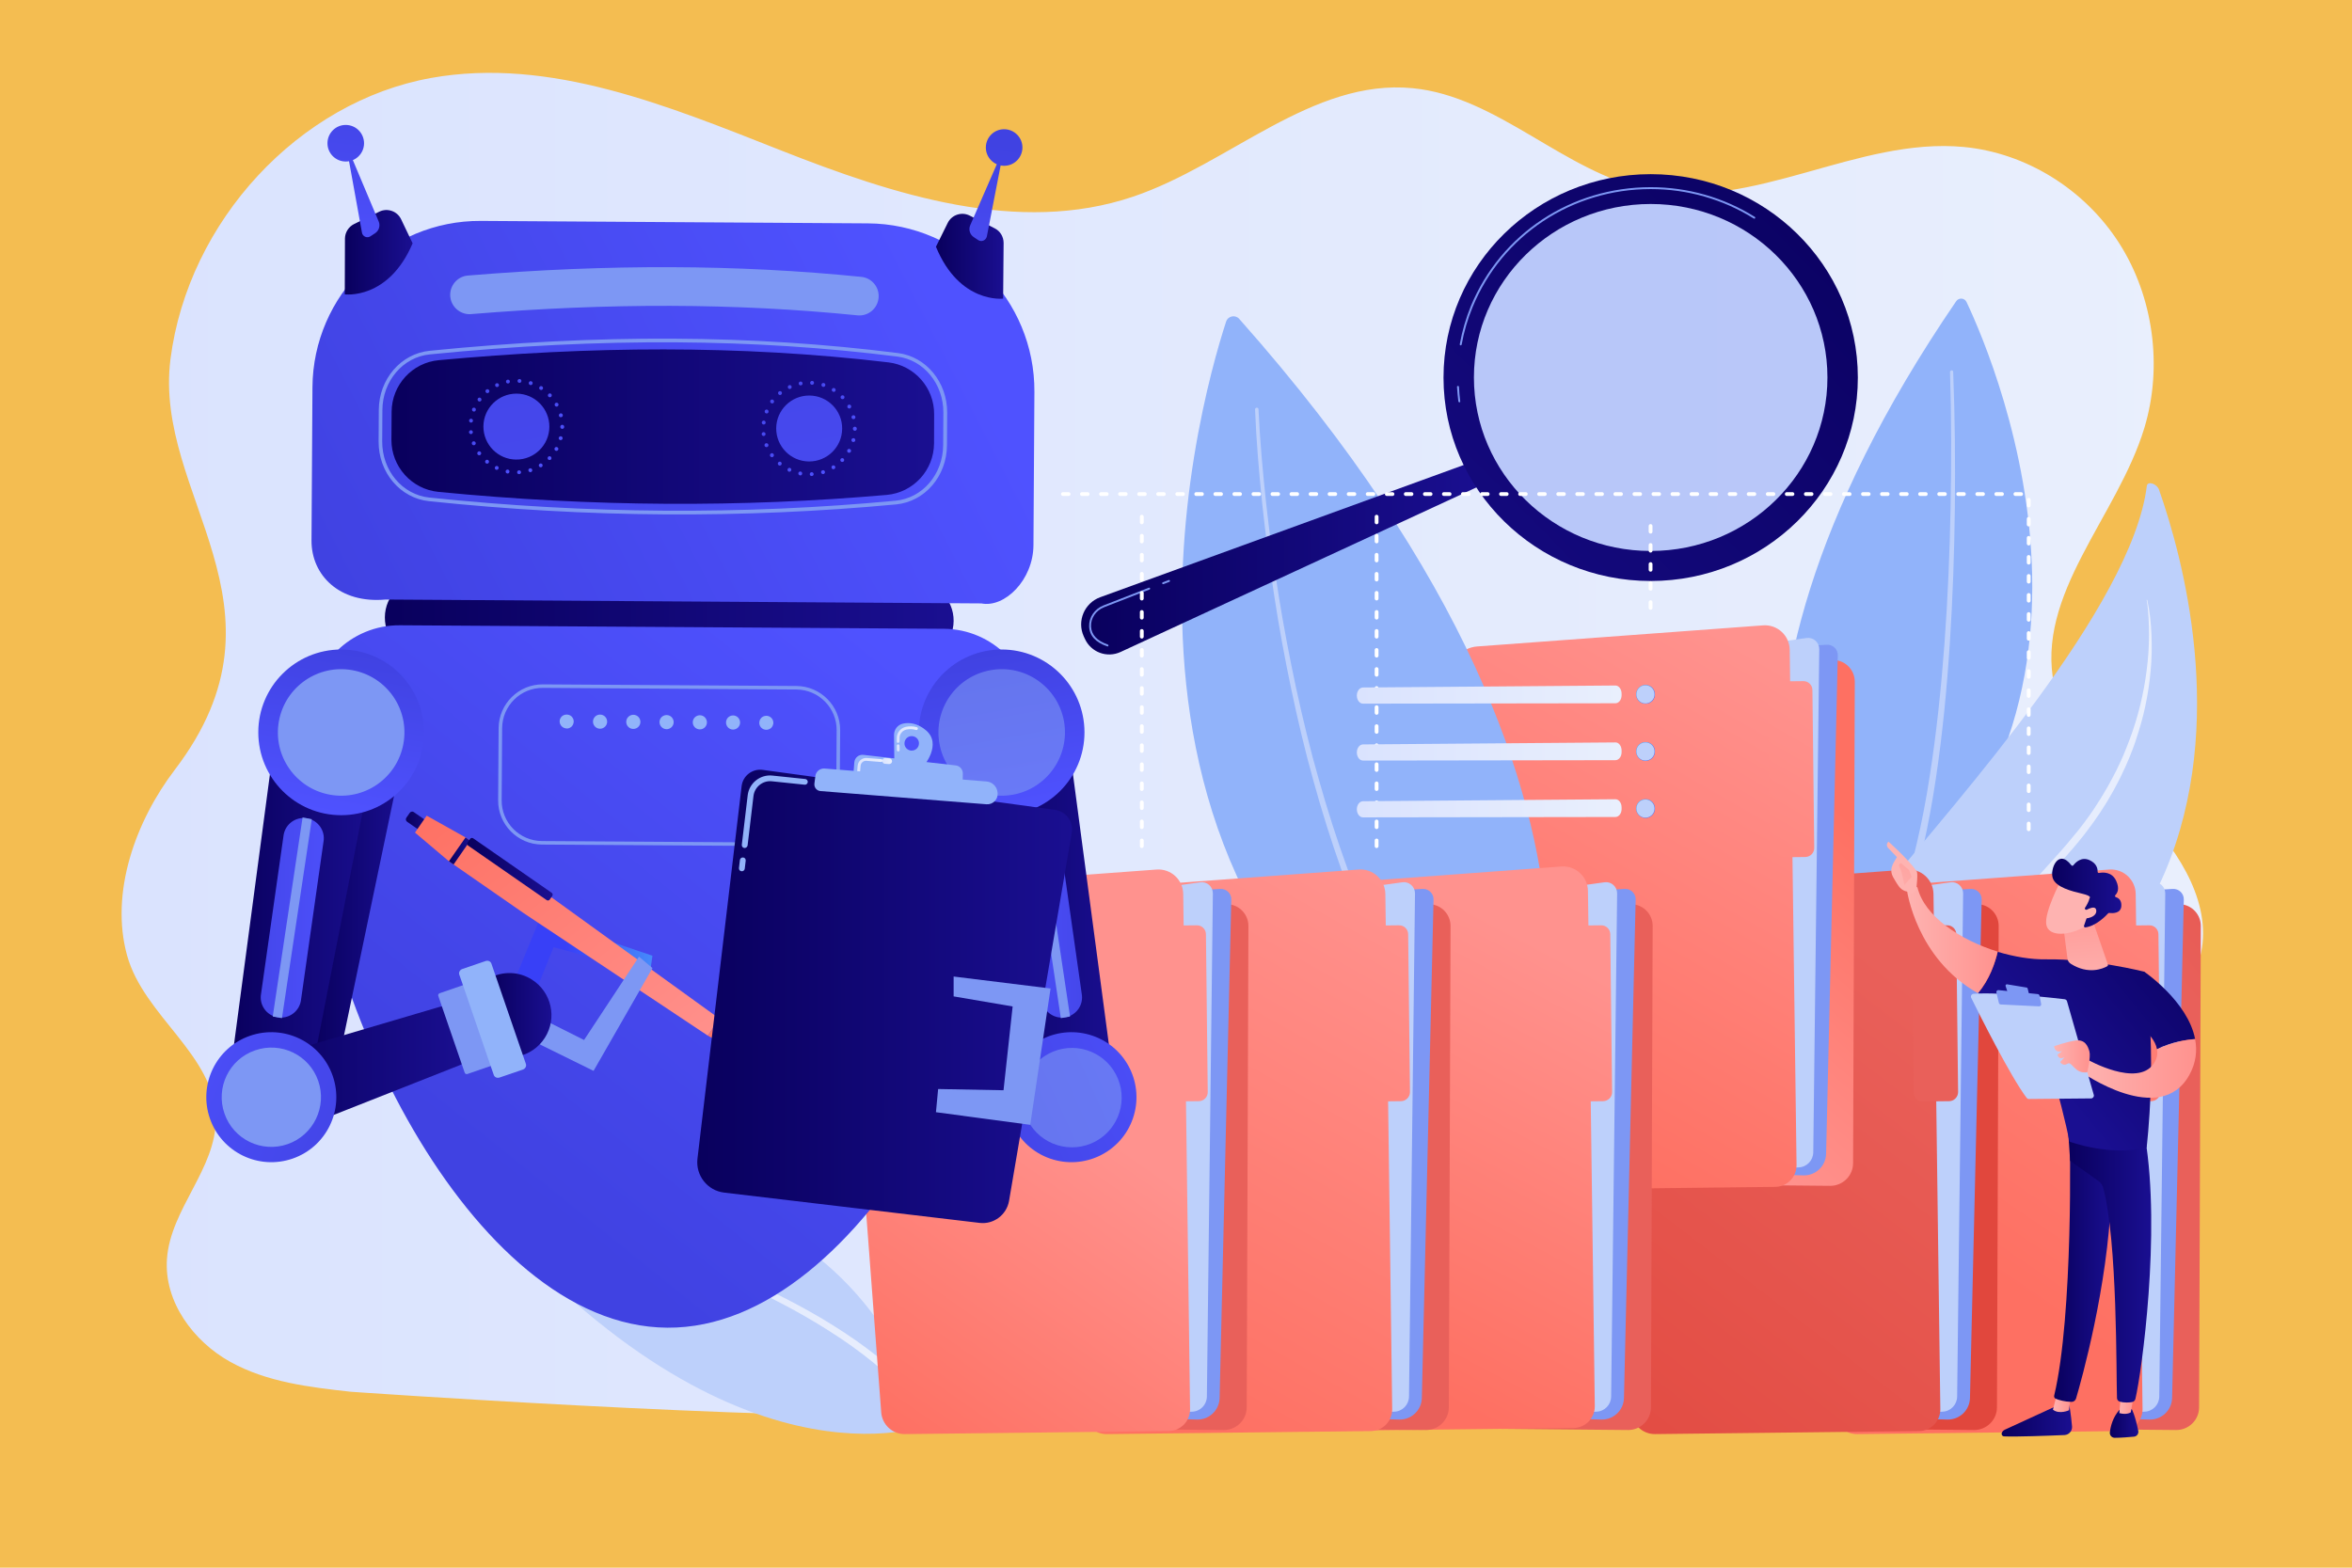
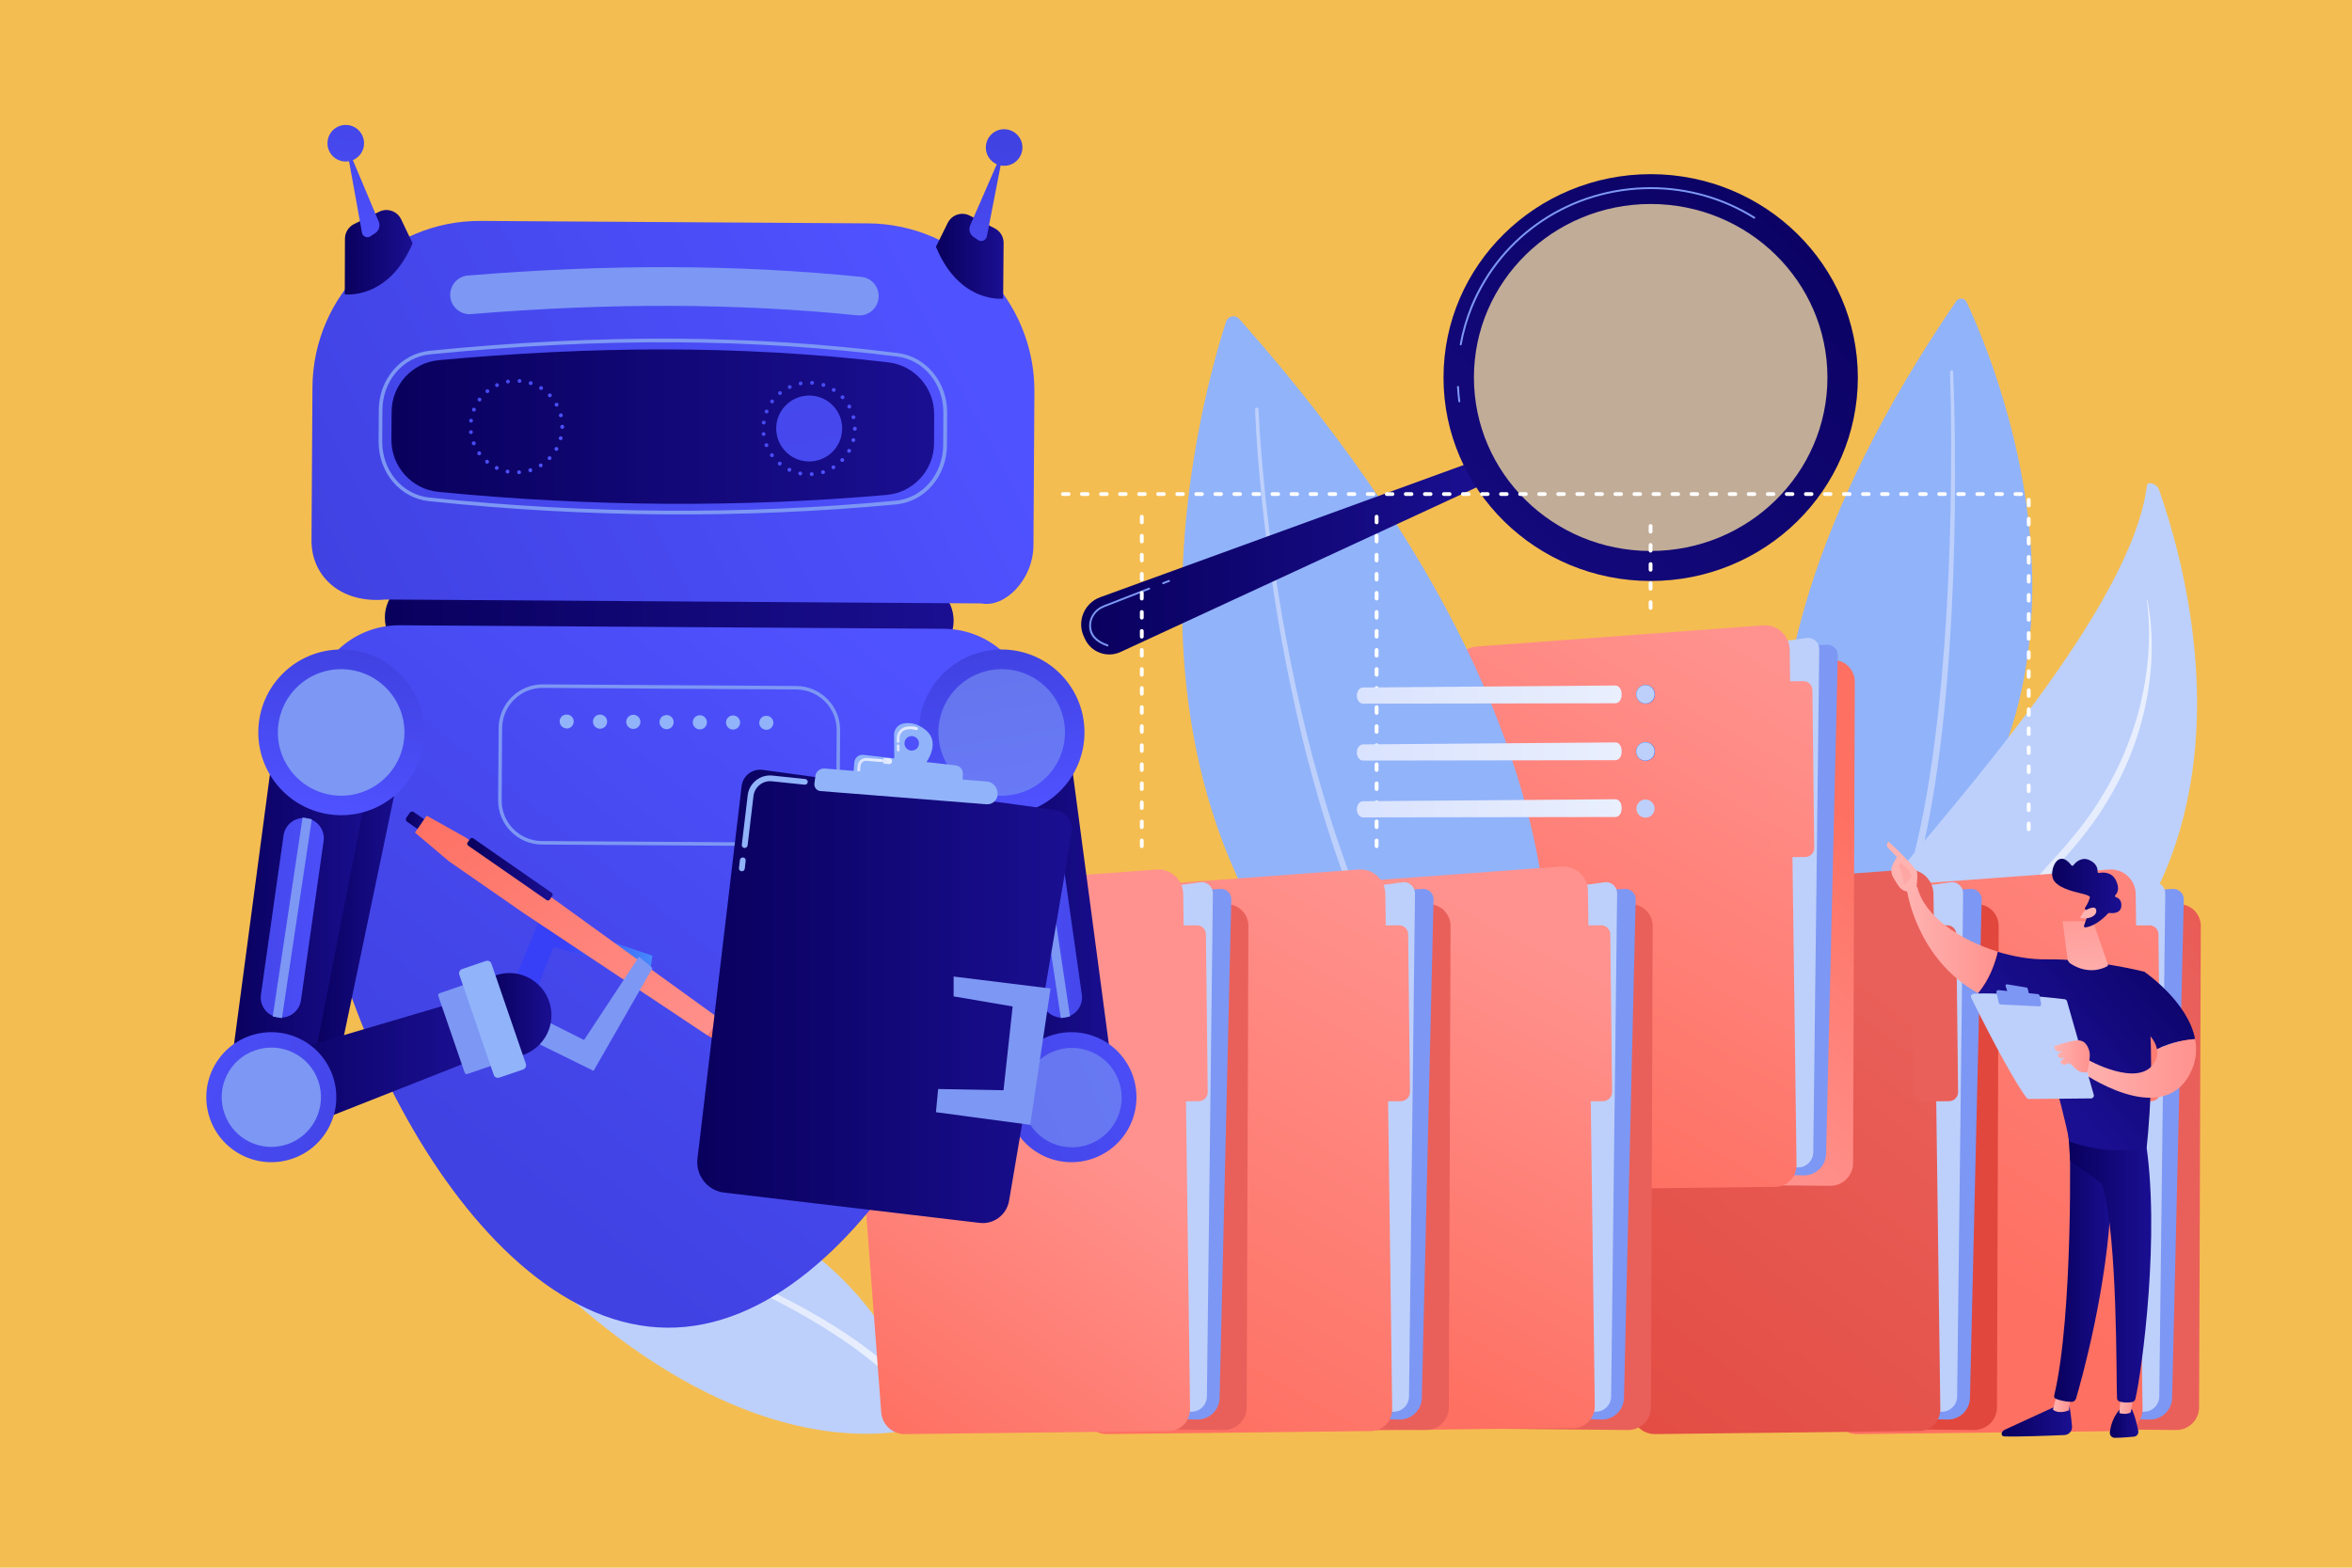
<svg xmlns="http://www.w3.org/2000/svg" version="1.1" x="0px" y="0px" viewBox="0 0 2475 1650" style="enable-background:new 0 0 2475 1650;" xml:space="preserve">
  <style type="text/css">
	.st0{display:none;fill:#FFFFFF;}
	.st1{fill:#F4BD51;}
	.st2{fill:url(#SVGID_1_);}
	.st3{fill:#91B3FA;}
	.st4{fill:#BDD0FB;}
	.st5{fill:url(#SVGID_00000072999972345997415280000012886256332338492607_);}
	.st6{fill:url(#SVGID_00000088125992868047919090000010851288989972593796_);}
	.st7{fill:#7D97F4;}
	.st8{fill:url(#SVGID_00000145053643806394364500000009940966775301931402_);}
	.st9{fill:url(#SVGID_00000142155479822470882350000016439828335567094168_);}
	.st10{fill:url(#SVGID_00000116952190715527533280000016094246434407085703_);}
	.st11{fill:url(#SVGID_00000155131268877084136370000017397313257388307589_);}
	.st12{fill:url(#SVGID_00000077297511171578942120000005037727474722919045_);}
	.st13{fill:url(#SVGID_00000167359293756745965400000010947620432675296956_);}
	.st14{fill:url(#SVGID_00000080196913078568054770000001535700549038989240_);}
	.st15{fill:url(#SVGID_00000127732489514442278700000014038216958118854066_);}
	.st16{fill:url(#SVGID_00000163770840904936385080000001010609837159656883_);}
	.st17{fill:url(#SVGID_00000138546950094498974810000008439068122257969053_);}
	.st18{opacity:0.43;}
	.st19{fill:url(#SVGID_00000064334552672973576470000007052463435477926279_);}
	.st20{fill:url(#SVGID_00000177444293674825594310000006591147936377533372_);}
	.st21{fill:url(#SVGID_00000049934715205625069230000015936056361407159708_);}
	.st22{fill:url(#SVGID_00000125561696755271968000000008279616422799406241_);}
	.st23{fill:url(#SVGID_00000070806108052399029580000016788639456950646939_);}
	.st24{fill:url(#SVGID_00000055708529879062980650000005490632398394349977_);}
	.st25{fill:url(#SVGID_00000026150260339469741310000000193999179726680725_);}
	.st26{fill:url(#SVGID_00000127006432516136776210000012969897791860744364_);}
	.st27{fill:url(#SVGID_00000016073068238054944350000014191098132004065202_);}
	.st28{fill:url(#SVGID_00000067933924263112860150000013451487523345112722_);}
	.st29{fill:url(#SVGID_00000045590258943328549390000014298723722531080371_);}
	.st30{fill:url(#SVGID_00000109721129307812551540000011041535002566269840_);}
	.st31{fill:url(#SVGID_00000041283386175739574270000009415947816423430544_);}
	.st32{fill:url(#SVGID_00000067941218942308660340000007656865120269925310_);}
	.st33{fill:url(#SVGID_00000135654791618597831600000010390237742381722786_);}
	.st34{fill:url(#SVGID_00000142138936819349468130000001250789974829641381_);}
	.st35{fill:url(#SVGID_00000034780420929656324560000011098301776984944301_);}
	.st36{fill:url(#SVGID_00000160168336335998502550000016856340308273427388_);}
	.st37{fill:url(#SVGID_00000046322034490394573780000013771068131823692688_);}
	.st38{fill:url(#SVGID_00000141449493641485837140000013536395259004892846_);}
	.st39{fill:url(#SVGID_00000158007939192854662460000000321565665764523393_);}
	.st40{fill:url(#SVGID_00000102525238379081249790000008320738769821794202_);}
	.st41{fill:url(#SVGID_00000023969689523969271700000002787968405976845242_);}
	.st42{fill:url(#SVGID_00000106837511420226672290000007104262864390786976_);}
	.st43{fill:url(#SVGID_00000073712380908674456720000009574613960666259115_);}
	.st44{fill:url(#SVGID_00000058574769429916979650000010703118617887577268_);}
	.st45{fill:url(#SVGID_00000158007141648387029150000012121897673554073493_);}
	.st46{fill:url(#SVGID_00000173855547305770885440000010417122579693071508_);}
	.st47{fill:url(#SVGID_00000047034750163101701030000008762046295462863493_);}
	.st48{fill:url(#SVGID_00000090278913951693935790000004913987280283383482_);}
	.st49{fill:url(#SVGID_00000011719953788820917070000007005751515417916297_);}
	.st50{fill:url(#SVGID_00000012430726907742923900000001319521498285312919_);}
	.st51{fill:url(#SVGID_00000096763452288714608380000008450931550172550334_);}
	.st52{fill:url(#SVGID_00000013184100718934444230000005653172354277954953_);}
	.st53{fill:url(#SVGID_00000016063424259601362470000000859217188075134359_);}
	.st54{fill:url(#SVGID_00000096045769425792667140000006799891259816428430_);}
	.st55{fill:url(#SVGID_00000050660285431468702300000002619286607027992195_);}
	.st56{fill:url(#SVGID_00000115508585628392372420000014360184991927335043_);}
	.st57{fill:url(#SVGID_00000094587318786740131050000013281800209453185175_);}
	.st58{fill:url(#SVGID_00000044140866637682616170000003643903845236997777_);}
	.st59{fill:url(#SVGID_00000126320996403572289000000011626211712435360427_);}
	.st60{fill:url(#SVGID_00000147212195767613024580000001619061945657333385_);}
	.st61{opacity:0.59;}
	.st62{fill:url(#SVGID_00000130607810372130497860000013950800623626826669_);}
	.st63{fill:url(#SVGID_00000061446268756888100280000005714432763833494931_);}
	.st64{fill:url(#SVGID_00000039123721047013532000000005315593518807280018_);}
	.st65{fill:url(#SVGID_00000049215211085839143800000003702348165807042229_);}
	.st66{fill:url(#SVGID_00000006692781906726522260000017395464723134387611_);}
	.st67{fill:#FFFFFF;}
	.st68{fill:url(#SVGID_00000088133873864932184920000009695025782472797622_);}
	.st69{fill:url(#SVGID_00000021099360393456122080000018176010882011698619_);}
	.st70{fill:url(#SVGID_00000146497458797535319250000006515737121539117243_);}
	.st71{fill:url(#SVGID_00000181803219334922095430000007923467489054541745_);}
	.st72{fill:url(#SVGID_00000175310448446155566980000003980675162369937592_);}
	.st73{fill:url(#SVGID_00000109009705399088067130000005705512582669330623_);}
	.st74{fill:url(#SVGID_00000079486263803105257830000009838846015357247392_);}
	.st75{fill:url(#SVGID_00000149353024778867218460000001903976190544297347_);}
	.st76{fill:url(#SVGID_00000053540659831277235930000014858315354070784680_);}
	.st77{fill:url(#SVGID_00000072247555570173116930000013500318707070452141_);}
	.st78{fill:url(#SVGID_00000034800307572778028930000008495879772691086508_);}
	.st79{fill:url(#SVGID_00000041987030811199263650000002364118406024353180_);}
	.st80{fill:url(#SVGID_00000016764933035525279340000008247270849297368712_);}
	.st81{fill:url(#SVGID_00000023256579571762033450000001513408560341897364_);}
	.st82{fill:url(#SVGID_00000031886673796011697820000013243987684379296137_);}
	.st83{fill:url(#SVGID_00000089567866458539446150000002680337369728341136_);}
	.st84{fill:url(#SVGID_00000049190000641047416720000011365135164286274188_);}
	.st85{fill:url(#SVGID_00000148646206584698214130000018235745916377768089_);}
	.st86{fill:url(#SVGID_00000097473143079760854000000001052954718289806234_);}
	.st87{fill:url(#SVGID_00000041985310442839725610000016275863193587866046_);}
	.st88{fill:url(#SVGID_00000083780392730388360110000002288907852552976814_);}
	.st89{fill:url(#SVGID_00000077294424448580995880000010114925765183914662_);}
	.st90{fill:url(#SVGID_00000037671336619501000820000001442305508219950477_);}
</style>
  <g id="Background">
    <rect class="st0" width="2475" height="1650" />
    <rect x="-14" y="-26" class="st1" width="2532" height="1685" />
  </g>
  <g id="Illustration">
    <g>
      <linearGradient id="SVGID_1_" gradientUnits="userSpaceOnUse" x1="127.93" y1="783.722" x2="2318.268" y2="783.722">
        <stop offset="0" style="stop-color:#DAE3FE" />
        <stop offset="1" style="stop-color:#E9EFFD" />
      </linearGradient>
-       <path class="st2" d="M2256.3,857.6c-38-40.8-82.9-80.6-94.6-136c-20.3-95.9,66.4-177.6,94.8-271.2c19.6-64.7,9.5-138.5-26.8-194.9    c-36.3-56.5-97.9-94.6-163.1-100.8c-112.1-10.7-221.8,67.7-332.2,45c-88.4-18.2-158.3-98.3-248-106.9    C1380.8,82.6,1293.1,173,1192.3,207c-120.6,40.7-251.4-1.8-370-48.5C703.7,111.8,578.9,59.7,453.9,82    C314.7,106.9,198,232.7,179.4,377.9C161,521.8,315.7,637.3,184,810.1c-41.2,54-68.5,129.2-50.3,195.4    c17.7,64.3,92.9,105,93.4,171.9c0.4,52.8-47.6,94.8-51.4,147.5c-3.3,45.2,28,87,66.5,108.4c38.5,21.4,83.2,26.7,126.6,31.5    c0,0,426.1,30.1,645.7,25.6c346.3-7.2,692.7-14.4,1039-21.5c35.6-0.7,72.1-1.6,105.2-15.1c33.2-13.4,62.9-42.2,68-78.7    c8.6-62.2-54.1-116.2-48.3-178.8c7.4-79.9,115.8-110.7,136.5-188.1C2329.5,953.5,2294.3,898.4,2256.3,857.6z" />
      <g>
        <path class="st3" d="M2069.4,317.9c31.8,67.4,200.9,467.4-145.9,693.5c0,0-179.1-234.6,135-694.4     C2061.3,313,2067.3,313.5,2069.4,317.9z" />
        <path class="st4" d="M2055.3,391.3c1.9,47.6,2.3,95.3,1.8,142.9c-0.6,47.6-2.2,95.3-5.3,142.9c-3.1,47.6-7.6,95.1-14.7,142.3     c-3.5,23.6-7.8,47.1-13,70.5c-5.3,23.3-11.5,46.5-19.5,69.2c-0.7,2.1-3,3.2-5.1,2.4c-2.1-0.7-3.2-3-2.4-5.1l0,0l0,0     c8.1-22.2,14.4-45,19.8-68.1c5.4-23.1,9.9-46.4,13.5-69.9c7.4-46.9,12.3-94.2,15.8-141.6c3.5-47.4,5.5-95,6.4-142.5     c0.9-47.6,0.9-95.2-0.6-142.7l0,0c0-0.9,0.7-1.7,1.6-1.8C2054.5,389.7,2055.3,390.4,2055.3,391.3z" />
      </g>
      <g>
        <path class="st4" d="M1942.2,1142.6c0,0-36.1-112.5,42.8-209.3c73.2-89.8,258.4-295.2,274.1-421.8c0.7-5.6,10.6-2.5,12.9,4.1     c24.8,70.6,72.6,245.4,6.2,402.3C2192.5,1120.3,1942.2,1142.6,1942.2,1142.6z" />
        <linearGradient id="SVGID_00000037688692892273934690000014129223570657909381_" gradientUnits="userSpaceOnUse" x1="1966.626" y1="879.158" x2="2264.287" y2="879.158">
          <stop offset="0" style="stop-color:#DAE3FE" />
          <stop offset="1" style="stop-color:#E9EFFD" />
        </linearGradient>
        <path style="fill:url(#SVGID_00000037688692892273934690000014129223570657909381_);" d="M2259.5,631.3c2.8,12.2,4,24.7,4.5,37.2     c0.5,12.5,0.3,25.1-0.9,37.5c-1.1,12.5-3,24.9-5.6,37.2c-2.6,12.3-6.1,24.4-10.1,36.3c-1.9,6-4.3,11.8-6.6,17.7     c-2.5,5.8-4.9,11.6-7.7,17.2c-2.6,5.7-5.7,11.2-8.6,16.8c-1.5,2.8-3.1,5.4-4.7,8.2l-2.4,4.1l-2.5,4l-5.1,8l-5.4,7.8     c-3.5,5.2-7.5,10.1-11.2,15.2c-3.9,4.9-7.9,9.8-12,14.6c-4.1,4.7-8.2,9.4-12.4,14.1c-16.6,18.7-33.6,36.9-51.2,54.7     c-8.8,8.9-17.6,17.7-26.6,26.4c-9,8.7-18,17.3-27.1,25.8c-18.1,17.1-36.3,34.2-53.4,52.1c-8.6,9-16.8,18.2-24.2,28.1     c-3.6,5-7,10.1-10.1,15.5c-3,5.4-5.7,10.9-7.9,16.7l0,0c-0.2,0.5-0.8,0.8-1.3,0.6c-0.5-0.2-0.8-0.7-0.6-1.2     c1.9-6,4.4-11.8,7.2-17.4c2.9-5.6,6.2-10.9,9.8-16.2c7.1-10.3,15.2-20,23.5-29.4c8.3-9.4,17.1-18.2,25.9-27.1     c8.8-8.8,17.7-17.6,26.6-26.3c8.9-8.7,17.7-17.5,26.5-26.3c8.8-8.8,17.6-17.6,26.2-26.5c17.3-17.9,34.3-36,50.8-54.6     c4.2-4.6,8.2-9.3,12.3-14c2-2.3,3.9-4.7,5.9-7.1c1.9-2.4,4-4.7,5.9-7.1c3.7-4.9,7.6-9.7,11.1-14.8l5.3-7.6l5-7.8l2.5-3.9l2.4-4     l4.7-8c2.9-5.4,6-10.8,8.7-16.3c2.8-5.5,5.3-11.1,7.8-16.8c2.3-5.7,4.7-11.4,6.8-17.2c8.6-23.1,14.5-47.3,17.6-71.9     c1.6-12.3,2.5-24.7,2.5-37.1c0-6.2-0.1-12.4-0.5-18.6c-0.4-6.2-0.9-12.4-2-18.5c0-0.1,0-0.1,0.1-0.1     C2259.4,631.2,2259.5,631.3,2259.5,631.3z" />
      </g>
      <g>
        <linearGradient id="SVGID_00000075155963285540353920000000597647758819426699_" gradientUnits="userSpaceOnUse" x1="2686.489" y1="912.608" x2="2382.488" y2="1150.608">
          <stop offset="0" style="stop-color:#E1473D" />
          <stop offset="1" style="stop-color:#E9605A" />
        </linearGradient>
        <path style="fill:url(#SVGID_00000075155963285540353920000000597647758819426699_);" d="M2269.6,950.4l24.6,1.3     c12.2,0.6,21.7,10.7,21.7,22.9l-1.8,506.6c0,13.3-10.9,24-24.2,23.9l-169.2-1.6L2269.6,950.4z" />
        <path class="st7" d="M1974.2,954.3l312.1-18.7c6.5-0.4,11.9,4.8,11.7,11.3l-12.3,524.5c-0.3,12.9-11,23-23.8,22.7l-219.6-6.3     L1974.2,954.3z" />
        <path class="st4" d="M1991,966.8l274.2-38.2c7.1-1,13.3,4.5,13.3,11.7l-6.3,529.6c-0.1,8.6-6.9,15.6-15.4,15.9l-202,8.3     L1991,966.8z" />
        <linearGradient id="SVGID_00000063624360143136824150000013468881895524631959_" gradientUnits="userSpaceOnUse" x1="2024.996" y1="1294.1" x2="2422.997" y2="710.099">
          <stop offset="0" style="stop-color:#FE7062" />
          <stop offset="1" style="stop-color:#FF928E" />
        </linearGradient>
        <path style="fill:url(#SVGID_00000063624360143136824150000013468881895524631959_);" d="M1918.5,937.4l300.9-22.2     c15-1.1,27.8,10.7,28,25.7l7.2,542.3c0.1,12.6-9.9,22.9-22.5,23l-277.6,3.2c-13.1,0.2-24-10-24.9-23l-39-516.9     C1889.5,952.9,1901.9,938.6,1918.5,937.4z" />
        <linearGradient id="SVGID_00000043429886873322337130000004736970305671767202_" gradientUnits="userSpaceOnUse" x1="2071.968" y1="1326.111" x2="2469.968" y2="742.112">
          <stop offset="0" style="stop-color:#FE7062" />
          <stop offset="1" style="stop-color:#FF928E" />
        </linearGradient>
        <path style="fill:url(#SVGID_00000043429886873322337130000004736970305671767202_);" d="M2263.8,1159l-27.8,0.3     c-5.3,0.1-9.6-4.2-9.6-9.4l-1.9-166.1c-0.1-5.3,4.2-9.6,9.4-9.6l27.8-0.3c5.3-0.1,9.6,4.2,9.6,9.4l1.9,166.1     C2273.3,1154.6,2269.1,1158.9,2263.8,1159z" />
      </g>
      <g>
        <linearGradient id="SVGID_00000021090123047212464690000016620905824121375420_" gradientUnits="userSpaceOnUse" x1="2174.556" y1="1225.818" x2="2518.557" y2="1219.818">
          <stop offset="0" style="stop-color:#E1473D" />
          <stop offset="1" style="stop-color:#E9605A" />
        </linearGradient>
        <path style="fill:url(#SVGID_00000021090123047212464690000016620905824121375420_);" d="M2056.9,950.4l24.6,1.3     c12.2,0.6,21.7,10.7,21.7,22.9l-1.8,506.6c0,13.3-10.9,24-24.2,23.9l-169.2-1.6L2056.9,950.4z" />
        <path class="st7" d="M1761.5,954.3l312.1-18.7c6.5-0.4,11.9,4.8,11.7,11.3l-12.3,524.5c-0.3,12.9-11,23-23.8,22.7l-219.6-6.3     L1761.5,954.3z" />
        <path class="st4" d="M1778.3,966.8l274.2-38.2c7-1,13.3,4.5,13.3,11.7l-6.3,529.6c-0.1,8.6-6.9,15.6-15.4,15.9l-202,8.3     L1778.3,966.8z" />
        <linearGradient id="SVGID_00000028307639599867800520000017535478149101677490_" gradientUnits="userSpaceOnUse" x1="1576.468" y1="1592.83" x2="2008.468" y2="1030.831">
          <stop offset="0" style="stop-color:#E1473D" />
          <stop offset="1" style="stop-color:#E9605A" />
        </linearGradient>
        <path style="fill:url(#SVGID_00000028307639599867800520000017535478149101677490_);" d="M1705.7,937.4l300.9-22.2     c15-1.1,27.8,10.7,28,25.7l7.2,542.3c0.1,12.6-9.9,22.9-22.5,23l-277.6,3.2c-13.1,0.2-24-10-24.9-23l-39-516.9     C1676.8,952.9,1689.2,938.6,1705.7,937.4z" />
        <linearGradient id="SVGID_00000098180844026627044780000001370574664523811775_" gradientUnits="userSpaceOnUse" x1="2231.358" y1="530.689" x2="2137.358" y2="788.689">
          <stop offset="0" style="stop-color:#E1473D" />
          <stop offset="1" style="stop-color:#E9605A" />
        </linearGradient>
        <path style="fill:url(#SVGID_00000098180844026627044780000001370574664523811775_);" d="M2051.1,1159l-27.8,0.3     c-5.3,0.1-9.6-4.2-9.6-9.4l-1.9-166.1c-0.1-5.3,4.2-9.6,9.4-9.6l27.8-0.3c5.3-0.1,9.6,4.2,9.6,9.4l1.9,166.1     C2060.5,1154.6,2056.3,1158.9,2051.1,1159z" />
      </g>
      <g>
        <linearGradient id="SVGID_00000034791647214874289060000006585568547710333080_" gradientUnits="userSpaceOnUse" x1="1986.403" y1="896.228" x2="1762.403" y2="1152.228">
          <stop offset="0" style="stop-color:#FE7062" />
          <stop offset="1" style="stop-color:#FF928E" />
        </linearGradient>
        <path style="fill:url(#SVGID_00000034791647214874289060000006585568547710333080_);" d="M1905.5,693.4l24.6,1.3     c12.2,0.6,21.7,10.7,21.7,22.9l-1.8,506.6c0,13.3-10.9,24-24.2,23.9l-169.2-1.6L1905.5,693.4z" />
        <path class="st7" d="M1610.1,697.3l312.1-18.7c6.5-0.4,11.9,4.8,11.7,11.3l-12.3,524.5c-0.3,12.9-11,23-23.8,22.7l-219.6-6.3     L1610.1,697.3z" />
        <path class="st4" d="M1626.9,709.7l274.2-38.2c7-1,13.3,4.5,13.3,11.7l-6.3,529.6c-0.1,8.6-6.9,15.6-15.4,15.9l-202,8.3     L1626.9,709.7z" />
        <linearGradient id="SVGID_00000160906461668851240440000017516344159505742247_" gradientUnits="userSpaceOnUse" x1="1586.298" y1="1179.288" x2="1864.298" y2="697.288">
          <stop offset="0" style="stop-color:#FE7062" />
          <stop offset="0.72" style="stop-color:#FF8882" />
          <stop offset="1" style="stop-color:#FF928E" />
        </linearGradient>
        <path style="fill:url(#SVGID_00000160906461668851240440000017516344159505742247_);" d="M1554.4,680.4l300.9-22.2     c15-1.1,27.8,10.7,28,25.7l7.2,542.3c0.1,12.6-9.9,22.9-22.5,23l-277.6,3.2c-13.1,0.2-24-10-24.9-23l-39-516.9     C1525.4,695.9,1537.9,681.6,1554.4,680.4z" />
        <linearGradient id="SVGID_00000093137589038992564010000009712993805379865742_" gradientUnits="userSpaceOnUse" x1="1650.247" y1="1216.172" x2="1928.247" y2="734.172">
          <stop offset="0" style="stop-color:#FE7062" />
          <stop offset="1" style="stop-color:#FF928E" />
        </linearGradient>
        <path style="fill:url(#SVGID_00000093137589038992564010000009712993805379865742_);" d="M1899.7,902l-27.8,0.3     c-5.3,0.1-9.6-4.2-9.6-9.4l-1.9-166.1c-0.1-5.3,4.2-9.6,9.4-9.6l27.8-0.3c5.3-0.1,9.6,4.2,9.6,9.4l1.9,166.1     C1909.2,897.6,1905,901.9,1899.7,902z" />
      </g>
      <g>
        <path class="st3" d="M1290.2,338.6c-30,92.1-182.5,635.5,301.6,870.2c0,0,192.5-331.8-287.7-873.1     C1299.9,330.9,1292.2,332.5,1290.2,338.6z" />
        <path class="st4" d="M1324.3,430.7c1.5,32.9,4.5,65.7,8,98.5c3.6,32.8,8.1,65.4,13.3,97.9c5.2,32.5,11.4,64.9,18.3,97.1     c7,32.2,14.7,64.2,23.8,95.9c17.9,63.3,39.9,125.6,68.1,185l2.6,5.6c0.9,1.9,1.8,3.7,2.8,5.5l5.6,11l5.6,11     c1.8,3.7,4,7.2,5.9,10.8c4,7.1,7.9,14.4,12.1,21.4l12.9,20.9c17.8,27.6,37.4,53.9,59.2,78.3l0,0c1.5,1.7,1.3,4.2-0.3,5.7     c-1.7,1.5-4.2,1.3-5.7-0.3l0,0c-22-24.9-41.7-51.8-59.5-79.7l-12.9-21.2c-4.2-7.2-8-14.5-12.1-21.7c-2-3.6-4.1-7.2-5.9-10.9     l-5.6-11.1l-5.6-11.1c-0.9-1.9-1.9-3.7-2.8-5.6l-2.6-5.6c-28-60-49.8-122.7-67.4-186.4c-8.9-31.8-16.5-64-23.3-96.3     c-6.8-32.3-12.8-64.8-17.8-97.5c-5-32.6-9.3-65.4-12.8-98.2c-3.4-32.9-6.2-65.7-7.5-98.8c0-0.9,0.7-1.7,1.6-1.8     C1323.5,429,1324.3,429.7,1324.3,430.7L1324.3,430.7z" />
      </g>
      <g>
        <path class="st4" d="M494.4,1245.8c56.2-9.5,385.8-51.1,482.8,253.8c0,0-209.5,83.7-485.7-245.8     C489.2,1250.9,490.8,1246.5,494.4,1245.8z" />
        <linearGradient id="SVGID_00000180366665843442860640000009066366724490418601_" gradientUnits="userSpaceOnUse" x1="543.811" y1="1367.128" x2="956.823" y2="1367.128">
          <stop offset="0" style="stop-color:#DAE3FE" />
          <stop offset="1" style="stop-color:#E9EFFD" />
        </linearGradient>
-         <path style="fill:url(#SVGID_00000180366665843442860640000009066366724490418601_);" d="M545.8,1271.3c37.1,7.4,73.7,17,110,28     c36.2,11,71.9,23.5,106.9,38c35,14.5,69.2,31,101.9,50.3c16.3,9.8,32.3,20.1,47.5,31.5c15.2,11.4,29.8,23.7,43.5,37.1     c1.6,1.5,1.6,4.1,0.1,5.7c-1.5,1.6-4.1,1.6-5.7,0.1l0,0l0,0c-13.2-13.2-27.4-25.4-42.3-36.8c-14.9-11.4-30.6-21.7-46.6-31.5     c-32.1-19.5-66-36.2-100.6-50.9c-34.6-14.7-70.1-27.6-106.1-38.9c-36-11.2-72.4-21.2-109.2-29l0,0c-0.9-0.2-1.5-1.1-1.3-2     C544,1271.7,544.9,1271.1,545.8,1271.3z" />
+         <path style="fill:url(#SVGID_00000180366665843442860640000009066366724490418601_);" d="M545.8,1271.3c37.1,7.4,73.7,17,110,28     c36.2,11,71.9,23.5,106.9,38c35,14.5,69.2,31,101.9,50.3c16.3,9.8,32.3,20.1,47.5,31.5c15.2,11.4,29.8,23.7,43.5,37.1     c1.6,1.5,1.6,4.1,0.1,5.7c-1.5,1.6-4.1,1.6-5.7,0.1l0,0l0,0c-13.2-13.2-27.4-25.4-42.3-36.8c-14.9-11.4-30.6-21.7-46.6-31.5     c-32.1-19.5-66-36.2-100.6-50.9c-34.6-14.7-70.1-27.6-106.1-38.9c-36-11.2-72.4-21.2-109.2-29l0,0c-0.9-0.2-1.5-1.1-1.3-2     z" />
      </g>
      <g>
        <linearGradient id="SVGID_00000142172250501148056260000001069055959329448887_" gradientUnits="userSpaceOnUse" x1="1137.696" y1="586.601" x2="1564.568" y2="586.601">
          <stop offset="0" style="stop-color:#09005D" />
          <stop offset="1" style="stop-color:#1A0F91" />
        </linearGradient>
        <path style="fill:url(#SVGID_00000142172250501148056260000001069055959329448887_);" d="M1554.6,484.2l-396.9,144.4     c-16.6,6.1-24.6,25-17.3,41.1l1.2,2.6c6.5,14.3,23.3,20.5,37.6,13.9l385.4-178.3L1554.6,484.2z" />
        <g class="st18">
          <ellipse class="st7" cx="1737" cy="397.3" rx="195.9" ry="192.4" />
        </g>
        <linearGradient id="SVGID_00000018937690792837399750000009666744316230434690_" gradientUnits="userSpaceOnUse" x1="1997.713" y1="141.782" x2="1293.713" y2="831.781">
          <stop offset="0" style="stop-color:#09005D" />
          <stop offset="1" style="stop-color:#1A0F91" />
        </linearGradient>
        <path style="fill:url(#SVGID_00000018937690792837399750000009666744316230434690_);" d="M1737,183.3     c-120.4,0-218,95.8-218,214.1c0,118.2,97.6,214.1,218,214.1c120.4,0,218-95.8,218-214.1C1955,279.1,1857.4,183.3,1737,183.3z      M1737,579.9c-102.7,0-186-81.8-186-182.6c0-100.9,83.3-182.6,186-182.6c102.7,0,186,81.8,186,182.6     C1923,498.2,1839.7,579.9,1737,579.9z" />
        <g>
          <path class="st7" d="M1535.6,423.4c-0.5,0-0.9-0.4-1-0.9c-0.6-5-1.1-10.2-1.4-15.3c0-0.6,0.4-1,1-1c0.6-0.1,1,0.4,1.1,1      c0.2,5.1,0.7,10.2,1.3,15.2c0.1,0.6-0.3,1.1-0.9,1.1C1535.7,423.4,1535.6,423.4,1535.6,423.4z M1537.1,363.5c-0.1,0-0.1,0-0.2,0      c-0.5-0.1-0.9-0.6-0.8-1.2c2.5-13.7,6.4-27.2,11.7-40.2l0,0C1579.2,246.1,1653.4,197,1737,197c39,0,76.8,10.8,109.6,31.3      c0.5,0.3,0.6,0.9,0.3,1.4c-0.3,0.5-0.9,0.6-1.4,0.3c-32.4-20.3-69.9-31-108.5-31c-82.8,0-156.3,48.7-187.3,124      c-5.3,12.8-9.2,26.2-11.6,39.7C1538,363.2,1537.5,363.5,1537.1,363.5z" />
        </g>
        <path class="st7" d="M1165.5,680.4c-0.1,0-0.2,0-0.3-0.1c-12.3-4.2-18.7-11.2-19.1-20.8c-0.4-9.7,5.7-18.6,15.1-22.3l47.7-18.6     c0.5-0.2,1.1,0.1,1.3,0.6c0.2,0.5-0.1,1.1-0.6,1.3l-47.7,18.6c-8.7,3.4-14.2,11.5-13.8,20.3c0.4,8.7,6.3,15.1,17.7,19     c0.5,0.2,0.8,0.8,0.6,1.3C1166.3,680.1,1165.9,680.4,1165.5,680.4z" />
        <path class="st7" d="M1223.9,614.8c-0.4,0-0.8-0.2-0.9-0.6c-0.2-0.5,0.1-1.1,0.6-1.3l6.2-2.4c0.5-0.2,1.1,0.1,1.3,0.6     c0.2,0.5-0.1,1.1-0.6,1.3l-6.2,2.4C1224.2,614.8,1224,614.8,1223.9,614.8z" />
      </g>
      <g>
        <linearGradient id="SVGID_00000178922336144786310040000011927160804604173503_" gradientUnits="userSpaceOnUse" x1="2450.418" y1="1276.874" x2="1952.418" y2="1246.874">
          <stop offset="0" style="stop-color:#E1473D" />
          <stop offset="1" style="stop-color:#E9605A" />
        </linearGradient>
        <path style="fill:url(#SVGID_00000178922336144786310040000011927160804604173503_);" d="M1692.8,950.4l24.6,1.3     c12.2,0.6,21.7,10.7,21.7,22.9l-1.8,506.6c0,13.3-10.9,24-24.2,23.9l-169.2-1.6L1692.8,950.4z" />
        <path class="st7" d="M1397.4,954.3l312.1-18.7c6.5-0.4,11.9,4.8,11.7,11.3l-12.3,524.5c-0.3,12.9-11,23-23.8,22.7l-219.6-6.3     L1397.4,954.3z" />
        <path class="st4" d="M1414.2,966.8l274.2-38.2c7.1-1,13.3,4.5,13.3,11.7l-6.3,529.6c-0.1,8.6-6.9,15.6-15.4,15.9l-202,8.3     L1414.2,966.8z" />
        <linearGradient id="SVGID_00000167376372476608882610000015216533772264211623_" gradientUnits="userSpaceOnUse" x1="1397.31" y1="1408.299" x2="1617.311" y2="992.299">
          <stop offset="0" style="stop-color:#FE7062" />
          <stop offset="1" style="stop-color:#FF928E" />
        </linearGradient>
        <path style="fill:url(#SVGID_00000167376372476608882610000015216533772264211623_);" d="M1342.1,934.2l300.9-22.2     c15-1.1,27.8,10.7,28,25.7l7.2,542.3c0.1,12.6-9.9,22.9-22.5,23l-277.6,3.2c-13.1,0.2-24-10-24.9-23l-39-516.9     C1313.1,949.7,1325.6,935.4,1342.1,934.2z" />
        <linearGradient id="SVGID_00000142862276401510948790000005320537672269314978_" gradientUnits="userSpaceOnUse" x1="1470.772" y1="1447.149" x2="1690.772" y2="1031.15">
          <stop offset="0" style="stop-color:#FE7062" />
          <stop offset="1" style="stop-color:#FF928E" />
        </linearGradient>
        <path style="fill:url(#SVGID_00000142862276401510948790000005320537672269314978_);" d="M1687,1159l-27.8,0.3     c-5.3,0.1-9.6-4.2-9.6-9.4l-1.9-166.1c-0.1-5.3,4.2-9.6,9.4-9.6l27.8-0.3c5.3-0.1,9.6,4.2,9.6,9.4l1.9,166.1     C1696.5,1154.6,1692.2,1158.9,1687,1159z" />
      </g>
      <g>
        <linearGradient id="SVGID_00000141424047748186304250000005072062391546509698_" gradientUnits="userSpaceOnUse" x1="1968.154" y1="1150.997" x2="1682.152" y2="1196.998">
          <stop offset="0" style="stop-color:#E1473D" />
          <stop offset="1" style="stop-color:#E9605A" />
        </linearGradient>
        <path style="fill:url(#SVGID_00000141424047748186304250000005072062391546509698_);" d="M1480.1,950.4l24.6,1.3     c12.2,0.6,21.7,10.7,21.7,22.9l-1.8,506.6c0,13.3-10.9,24-24.2,23.9l-169.2-1.6L1480.1,950.4z" />
        <path class="st7" d="M1184.7,954.3l312.1-18.7c6.5-0.4,11.9,4.8,11.7,11.3l-12.3,524.5c-0.3,12.9-11,23-23.8,22.7l-219.6-6.3     L1184.7,954.3z" />
        <path class="st4" d="M1201.5,966.8l274.2-38.2c7-1,13.3,4.5,13.3,11.7l-6.3,529.6c-0.1,8.6-6.9,15.6-15.4,15.9l-202,8.3     L1201.5,966.8z" />
        <linearGradient id="SVGID_00000147932648699562285950000017112770581713791642_" gradientUnits="userSpaceOnUse" x1="1156.068" y1="1450.091" x2="1452.068" y2="924.092">
          <stop offset="0" style="stop-color:#FE7062" />
          <stop offset="1" style="stop-color:#FF928E" />
        </linearGradient>
        <path style="fill:url(#SVGID_00000147932648699562285950000017112770581713791642_);" d="M1128.9,937.4l300.9-22.2     c15-1.1,27.8,10.7,28,25.7l7.2,542.3c0.1,12.6-9.9,22.9-22.5,23l-277.6,3.2c-13.1,0.2-24-10-24.9-23l-39-516.9     C1100,952.9,1112.4,938.6,1128.9,937.4z" />
        <linearGradient id="SVGID_00000132780967326423758170000015363259171669719204_" gradientUnits="userSpaceOnUse" x1="1222.466" y1="1487.456" x2="1518.466" y2="961.456">
          <stop offset="0" style="stop-color:#FE7062" />
          <stop offset="1" style="stop-color:#FF928E" />
        </linearGradient>
        <path style="fill:url(#SVGID_00000132780967326423758170000015363259171669719204_);" d="M1474.3,1159l-27.8,0.3     c-5.3,0.1-9.6-4.2-9.6-9.4l-1.9-166.1c-0.1-5.3,4.2-9.6,9.4-9.6l27.8-0.3c5.3-0.1,9.6,4.2,9.6,9.4l1.9,166.1     C1483.7,1154.6,1479.5,1158.9,1474.3,1159z" />
      </g>
      <g>
        <linearGradient id="SVGID_00000016769576754758136330000013200843398737933999_" gradientUnits="userSpaceOnUse" x1="2039.013" y1="1201.74" x2="1511.012" y2="1219.74">
          <stop offset="0" style="stop-color:#E1473D" />
          <stop offset="1" style="stop-color:#E9605A" />
        </linearGradient>
        <path style="fill:url(#SVGID_00000016769576754758136330000013200843398737933999_);" d="M1267.4,950.4l24.6,1.3     c12.2,0.6,21.7,10.7,21.7,22.9l-1.8,506.6c0,13.3-10.9,24-24.2,23.9l-169.2-1.6L1267.4,950.4z" />
        <path class="st7" d="M971.9,954.3l312.1-18.7c6.5-0.4,11.9,4.8,11.7,11.3l-12.3,524.5c-0.3,12.9-11,23-23.8,22.7l-219.6-6.3     L971.9,954.3z" />
        <path class="st4" d="M988.8,966.8l274.2-38.2c7.1-1,13.3,4.5,13.3,11.7l-6.3,529.6c-0.1,8.6-6.9,15.6-15.4,15.9l-202,8.3     L988.8,966.8z" />
        <linearGradient id="SVGID_00000161629302425243043880000017265773105593194908_" gradientUnits="userSpaceOnUse" x1="890.814" y1="1482.306" x2="1114.814" y2="1160.305">
          <stop offset="0" style="stop-color:#FE7062" />
          <stop offset="1" style="stop-color:#FF928E" />
        </linearGradient>
        <path style="fill:url(#SVGID_00000161629302425243043880000017265773105593194908_);" d="M916.2,937.4l300.9-22.2     c15-1.1,27.8,10.7,28,25.7l7.2,542.3c0.1,12.6-9.9,22.9-22.5,23l-277.6,3.2c-13.1,0.2-24-10-24.9-23l-39-516.9     C887.2,952.9,899.7,938.6,916.2,937.4z" />
        <linearGradient id="SVGID_00000095305975397643948000000006451264997444678819_" gradientUnits="userSpaceOnUse" x1="935.675" y1="1513.514" x2="1159.675" y2="1191.513">
          <stop offset="0" style="stop-color:#FE7062" />
          <stop offset="1" style="stop-color:#FF928E" />
        </linearGradient>
        <path style="fill:url(#SVGID_00000095305975397643948000000006451264997444678819_);" d="M1261.5,1159l-27.8,0.3     c-5.3,0.1-9.6-4.2-9.6-9.4l-1.9-166.1c-0.1-5.3,4.2-9.6,9.4-9.6l27.8-0.3c5.3-0.1,9.6,4.2,9.6,9.4l1.9,166.1     C1271,1154.6,1266.8,1158.9,1261.5,1159z" />
      </g>
      <g>
        <g>
          <linearGradient id="SVGID_00000099631808982772890120000016456202394430520496_" gradientUnits="userSpaceOnUse" x1="404.995" y1="651.619" x2="1003.499" y2="651.619">
            <stop offset="0" style="stop-color:#09005D" />
            <stop offset="1" style="stop-color:#1A0F91" />
          </linearGradient>
          <path style="fill:url(#SVGID_00000099631808982772890120000016456202394430520496_);" d="M961.5,695l-515.1-3.3      c-22.9-0.1-41.6-19-41.4-42l0,0c0.1-22.9,19-41.6,42-41.4l515.1,3.3c22.9,0.1,41.6,19,41.4,42l0,0      C1003.3,676.5,984.5,695.1,961.5,695z" />
          <linearGradient id="SVGID_00000075159937455652446070000007002078114480963004_" gradientUnits="userSpaceOnUse" x1="360.323" y1="636.071" x2="988.323" y2="314.07">
            <stop offset="0" style="stop-color:#4042E2" />
            <stop offset="1" style="stop-color:#4F52FF" />
          </linearGradient>
          <path style="fill:url(#SVGID_00000075159937455652446070000007002078114480963004_);" d="M913.4,235.1l-407.3-2.6      c-96.9-0.6-176.7,78.1-177.3,175.1l-1,161.3c-0.2,36.5,29.5,66.6,78,62.1l626.9,4.1c24.5,4.9,54.6-24.7,54.8-61.3l1-161.3      C1089.1,315.5,1010.3,235.7,913.4,235.1z" />
          <linearGradient id="SVGID_00000128482395647524920090000007206571282414185648_" gradientUnits="userSpaceOnUse" x1="466.133" y1="1188.045" x2="900.133" y2="650.044">
            <stop offset="0" style="stop-color:#4042E2" />
            <stop offset="1" style="stop-color:#4F52FF" />
          </linearGradient>
          <path style="fill:url(#SVGID_00000128482395647524920090000007206571282414185648_);" d="M993.4,661.8l-572.8-3.7      c-51.4-0.3-93.7,41.5-94.1,92.9l-0.5,75.1c-1.4,208.9,167.2,570,376.2,571.3h0c208.9,1.4,382.2-357.5,383.5-566.4l0.5-75.1      C1086.6,704.5,1044.8,662.2,993.4,661.8z" />
          <g>
            <linearGradient id="SVGID_00000086684183457524483800000002113059078483197318_" gradientUnits="userSpaceOnUse" x1="411.934" y1="448.962" x2="983.069" y2="448.962">
              <stop offset="0" style="stop-color:#09005D" />
              <stop offset="1" style="stop-color:#1A0F91" />
            </linearGradient>
            <path style="fill:url(#SVGID_00000086684183457524483800000002113059078483197318_);" d="M982.9,466.7       c-0.2,28.2-21.7,51.7-49.8,54.2c-152,13.3-309.6,12.7-471.8-3.2c-28.1-2.8-49.5-26.6-49.4-54.8l0.2-29.6       c0.2-28.1,21.6-51.6,49.6-54.2c157.8-14.6,315.5-16.4,473.2,2.3c27.6,3.3,48.3,26.9,48.1,54.7L982.9,466.7z" />
            <g>
              <linearGradient id="SVGID_00000007390554953714602630000015799397170938131894_" gradientUnits="userSpaceOnUse" x1="592.095" y1="293.577" x2="737.861" y2="1110.114" gradientTransform="matrix(1 6.500000e-03 -6.500000e-03 1 -92.447 -114.335)">
                <stop offset="0" style="stop-color:#4042E2" />
                <stop offset="1" style="stop-color:#4F52FF" />
              </linearGradient>
-               <path style="fill:url(#SVGID_00000007390554953714602630000015799397170938131894_);" d="M578.1,449.2        c-0.1,19.2-15.8,34.6-34.9,34.5c-19.2-0.1-34.6-15.8-34.5-34.9c0.1-19.2,15.8-34.6,34.9-34.5        C562.8,414.4,578.2,430.1,578.1,449.2z" />
              <linearGradient id="SVGID_00000045594991040750108470000007737697704369923976_" gradientUnits="userSpaceOnUse" x1="890.719" y1="240.262" x2="1036.486" y2="1056.8" gradientTransform="matrix(1 6.500000e-03 -6.500000e-03 1 -92.447 -114.335)">
                <stop offset="0" style="stop-color:#4042E2" />
                <stop offset="1" style="stop-color:#4F52FF" />
              </linearGradient>
              <path style="fill:url(#SVGID_00000045594991040750108470000007737697704369923976_);" d="M886.2,451.2        c-0.1,19.2-15.8,34.6-34.9,34.5c-19.2-0.1-34.6-15.8-34.5-34.9c0.1-19.2,15.8-34.6,34.9-34.5        C870.9,416.4,886.4,432.1,886.2,451.2z" />
            </g>
            <linearGradient id="SVGID_00000163040374490460450770000017901595874044299184_" gradientUnits="userSpaceOnUse" x1="414.634" y1="357.718" x2="523.838" y2="504.559" gradientTransform="matrix(0.998 -6.090000e-02 6.090000e-02 0.998 28.534 23.116)">
              <stop offset="0" style="stop-color:#4042E2" />
              <stop offset="1" style="stop-color:#4F52FF" />
            </linearGradient>
            <path style="fill:url(#SVGID_00000163040374490460450770000017901595874044299184_);" d="M544.2,497.2       c-0.1-1.1,0.8-2.1,1.9-2.2l0,0c1.1-0.1,2.1,0.8,2.2,1.9l0,0c0.1,1.1-0.8,2.1-1.9,2.1l0,0c0,0-0.1,0-0.1,0l0,0       C545.1,499.1,544.2,498.3,544.2,497.2z M533.7,498.3c-1.1-0.2-1.8-1.3-1.6-2.4l0,0c0.2-1.1,1.3-1.8,2.4-1.6l0,0       c1.1,0.2,1.8,1.3,1.6,2.4l0,0c-0.2,1-1,1.7-2,1.7l0,0C534,498.4,533.9,498.3,533.7,498.3z M556.1,495.5       c-0.3-1.1,0.2-2.2,1.4-2.5l0,0c1.1-0.4,2.2,0.2,2.5,1.3l0,0c0.4,1.1-0.2,2.2-1.3,2.6l0,0l0,0l0,0c-0.2,0.1-0.4,0.1-0.6,0.1l0,0       C557.2,496.9,556.4,496.4,556.1,495.5z M521.8,494.3c-1-0.5-1.4-1.7-0.9-2.7l0,0c0.5-1,1.7-1.5,2.7-1l0,0       c1,0.5,1.4,1.7,0.9,2.7l0,0c-0.3,0.8-1.1,1.2-1.9,1.2l0,0C522.4,494.5,522.1,494.5,521.8,494.3z M567.3,490.9       c-0.6-1-0.3-2.2,0.6-2.8l0,0c0.9-0.6,2.2-0.3,2.8,0.6l0,0c0.6,1,0.3,2.2-0.6,2.8l0,0l0,0l0,0c-0.3,0.2-0.7,0.3-1.1,0.3l0,0       C568.3,491.9,567.7,491.5,567.3,490.9z M511.2,487.5c-0.8-0.7-1-2-0.2-2.9l0,0c0.7-0.8,2-1,2.9-0.2l0,0c0.8,0.7,0.9,2,0.2,2.9       l0,0c-0.4,0.5-1,0.7-1.6,0.7l0,0C512.1,488,511.6,487.9,511.2,487.5z M576.9,483.7c-0.8-0.8-0.8-2.1-0.1-2.9l0,0       c0.8-0.8,2.1-0.8,2.9-0.1l0,0c0.8,0.8,0.8,2.1,0.1,2.9l0,0l0,0l0,0c-0.4,0.4-0.9,0.6-1.5,0.6l0,0       C577.8,484.2,577.3,484,576.9,483.7z M502.6,478.3c-0.7-0.9-0.4-2.2,0.5-2.9l0,0c0.9-0.7,2.2-0.5,2.9,0.5l0,0       c0.7,0.9,0.4,2.2-0.5,2.9l0,0c-0.3,0.3-0.8,0.4-1.2,0.4l0,0C503.7,479.2,503,478.9,502.6,478.3z M584.5,474.3       c-1-0.6-1.3-1.8-0.8-2.8l0,0c0.6-1,1.8-1.3,2.8-0.8l0,0c1,0.6,1.4,1.8,0.8,2.8l0,0l0,0l0,0c-0.4,0.7-1.1,1.1-1.8,1.1l0,0       C585.2,474.5,584.8,474.4,584.5,474.3z M496.6,467.3L496.6,467.3L496.6,467.3c-0.4-1,0.1-2.3,1.2-2.7l0,0       c1-0.4,2.2,0.1,2.7,1.2l0,0c0.4,1-0.1,2.3-1.2,2.7l0,0c-0.3,0.1-0.5,0.1-0.8,0.1l0,0C497.7,468.6,496.9,468.1,496.6,467.3z        M589.5,463.2c-1.1-0.3-1.8-1.4-1.5-2.5l0,0c0.3-1.1,1.4-1.7,2.5-1.5l0,0c1.1,0.3,1.8,1.4,1.5,2.5l0,0c0,0,0,0,0,0l0,0       c-0.2,0.9-1.1,1.5-2,1.5l0,0C589.9,463.3,589.7,463.3,589.5,463.2z M493.5,455.1c-0.1-1.1,0.7-2.1,1.8-2.3l0,0       c1.1-0.1,2.1,0.7,2.3,1.8l0,0c0.1,1.1-0.7,2.1-1.8,2.3l0,0c-0.1,0-0.2,0-0.3,0l0,0C494.6,456.8,493.7,456.1,493.5,455.1z        M589.6,449.3C589.6,449.3,589.6,449.3,589.6,449.3L589.6,449.3c0-0.1,0-0.1,0-0.2l0,0c0-1.1,0.9-2,2.1-2l0,0       c1.1,0,2,0.9,2,2.1l0,0c0,0,0,0.1,0,0.1l0,0c0,0,0,0.1,0,0.1l0,0c0,1.1-0.9,2-2.1,2l0,0C590.5,451.4,589.6,450.4,589.6,449.3z        M589.6,449.1L589.6,449.1L589.6,449.1L589.6,449.1L589.6,449.1C589.6,449.1,589.6,449.1,589.6,449.1z M495.4,444.8       c-1.1-0.2-1.9-1.2-1.8-2.3l0,0c0.2-1.1,1.2-1.9,2.3-1.8l0,0c1.1,0.1,1.9,1.2,1.8,2.3l0,0c-0.1,1-1,1.8-2,1.8l0,0       C495.5,444.8,495.5,444.8,495.4,444.8z M588.2,437.6c-0.3-1.1,0.4-2.2,1.5-2.5l0,0c1.1-0.3,2.2,0.4,2.5,1.5l0,0       c0.3,1.1-0.4,2.2-1.5,2.5l0,0c-0.2,0-0.3,0-0.5,0l0,0C589.2,439.2,588.4,438.6,588.2,437.6z M497.9,433c-1-0.4-1.5-1.6-1.1-2.7       l0,0c0.4-1,1.6-1.5,2.7-1.1l0,0c1,0.4,1.5,1.6,1.1,2.7l0,0c-0.3,0.8-1.1,1.3-1.9,1.3l0,0C498.4,433.1,498.2,433,497.9,433z        M583.9,426.9L583.9,426.9c-0.5-1-0.2-2.3,0.8-2.8l0,0c1-0.5,2.2-0.2,2.8,0.8l0,0l0,0l0,0c0.5,1,0.2,2.2-0.8,2.8l0,0       c-0.3,0.2-0.7,0.3-1,0.3l0,0C585,427.9,584.3,427.6,583.9,426.9z M503.4,422.2c-0.9-0.7-1.1-2-0.5-2.9l0,0       c0.7-0.9,2-1.1,2.9-0.4l0,0c0.9,0.7,1.1,1.9,0.5,2.9l0,0c-0.4,0.6-1,0.8-1.7,0.8l0,0C504.1,422.6,503.7,422.4,503.4,422.2z        M577.1,417.5L577.1,417.5c-0.8-0.8-0.7-2.1,0.1-2.9l0,0c0.9-0.8,2.2-0.7,2.9,0.1l0,0c0.8,0.8,0.7,2.1-0.1,2.9l0,0       c-0.4,0.4-0.9,0.5-1.4,0.5l0,0C578.1,418.1,577.5,418,577.1,417.5z M511.3,413c-0.7-0.9-0.6-2.2,0.3-2.9l0,0       c0.9-0.7,2.2-0.6,2.9,0.3l0,0c0.7,0.9,0.6,2.2-0.3,2.9l0,0c-0.4,0.3-0.9,0.5-1.3,0.5l0,0C512.3,413.8,511.7,413.5,511.3,413z        M568.3,410.1L568.3,410.1c-1-0.6-1.2-1.9-0.6-2.8l0,0c0.6-1,1.9-1.2,2.8-0.6l0,0l0,0l0,0c1,0.6,1.2,1.9,0.6,2.9l0,0       c-0.4,0.6-1.1,0.9-1.7,0.9l0,0C569,410.4,568.6,410.3,568.3,410.1z M521.2,406.2c-0.5-1,0-2.3,1-2.7l0,0c1-0.5,2.3,0,2.7,1l0,0       c0.5,1,0,2.2-1,2.7l0,0c-0.3,0.1-0.6,0.2-0.9,0.2l0,0C522.3,407.4,521.5,406.9,521.2,406.2z M557.8,405.2L557.8,405.2       c-1.1-0.4-1.7-1.5-1.3-2.6l0,0c0.3-1.1,1.5-1.7,2.6-1.3l0,0c0,0,0,0,0,0l0,0c1.1,0.3,1.7,1.5,1.3,2.6l0,0       c-0.3,0.9-1.1,1.4-1.9,1.4l0,0C558.2,405.3,558,405.2,557.8,405.2z M532.5,402c-0.2-1.1,0.5-2.2,1.6-2.4l0,0       c1.1-0.2,2.2,0.5,2.4,1.6l0,0c0.2,1.1-0.5,2.2-1.6,2.4l0,0c-0.1,0-0.3,0-0.4,0l0,0C533.6,403.7,532.7,403,532.5,402z        M546.5,403L546.5,403c-1.1-0.1-2-1.1-1.9-2.2l0,0c0.1-1.1,1.1-2,2.2-1.9l0,0l0,0l0,0c1.1,0.1,2,1,1.9,2.2l0,0       c-0.1,1.1-1,1.9-2.1,1.9l0,0C546.5,403,546.5,403,546.5,403z" />
            <linearGradient id="SVGID_00000172400309582832348220000008017171498439597966_" gradientUnits="userSpaceOnUse" x1="721.927" y1="378.469" x2="831.131" y2="525.309" gradientTransform="matrix(0.998 -6.090000e-02 6.090000e-02 0.998 28.534 23.116)">
              <stop offset="0" style="stop-color:#4042E2" />
              <stop offset="1" style="stop-color:#4F52FF" />
            </linearGradient>
            <path style="fill:url(#SVGID_00000172400309582832348220000008017171498439597966_);" d="M852.1,499.2       c-0.1-1.1,0.8-2.1,1.9-2.2l0,0c1.1-0.1,2.1,0.8,2.2,1.9l0,0c0.1,1.1-0.8,2.1-1.9,2.1l0,0c0,0-0.1,0-0.1,0l0,0       C853.1,501.1,852.2,500.3,852.1,499.2z M841.7,500.3c-1.1-0.2-1.8-1.3-1.6-2.4l0,0c0.2-1.1,1.3-1.8,2.4-1.6l0,0       c1.1,0.2,1.8,1.3,1.6,2.4l0,0c-0.2,1-1,1.7-2,1.7l0,0C842,500.3,841.9,500.3,841.7,500.3z M864.1,497.5       c-0.3-1.1,0.2-2.2,1.4-2.5l0,0c1.1-0.4,2.2,0.2,2.5,1.3l0,0c0.4,1.1-0.2,2.2-1.3,2.6l0,0l0,0l0,0c-0.2,0.1-0.4,0.1-0.6,0.1l0,0       C865.1,498.9,864.4,498.4,864.1,497.5z M829.8,496.3c-1-0.5-1.4-1.7-0.9-2.7l0,0c0.5-1,1.7-1.5,2.7-1l0,0       c1,0.5,1.4,1.7,0.9,2.7l0,0c-0.3,0.8-1.1,1.2-1.9,1.2l0,0C830.4,496.5,830.1,496.5,829.8,496.3z M875.3,492.9       c-0.6-1-0.3-2.2,0.6-2.8l0,0c0.9-0.6,2.2-0.3,2.8,0.6l0,0c0.6,1,0.3,2.2-0.6,2.8l0,0l0,0l0,0c-0.3,0.2-0.7,0.3-1.1,0.3l0,0       C876.3,493.9,875.6,493.5,875.3,492.9z M819.2,489.5c-0.8-0.7-1-2-0.2-2.9l0,0c0.7-0.8,2-1,2.9-0.2l0,0c0.8,0.7,0.9,2,0.2,2.9       l0,0c-0.4,0.5-1,0.7-1.6,0.7l0,0C820,490,819.5,489.9,819.2,489.5z M884.9,485.7c-0.8-0.8-0.8-2.1-0.1-2.9l0,0       c0.8-0.8,2.1-0.8,2.9-0.1l0,0c0.8,0.8,0.8,2.1,0.1,2.9l0,0l0,0l0,0c-0.4,0.4-0.9,0.6-1.5,0.6l0,0       C885.8,486.2,885.3,486,884.9,485.7z M810.6,480.3c-0.7-0.9-0.4-2.2,0.5-2.9l0,0c0.9-0.7,2.2-0.5,2.9,0.5l0,0       c0.7,0.9,0.4,2.2-0.5,2.9l0,0c-0.3,0.3-0.8,0.4-1.2,0.4l0,0C811.6,481.2,811,480.9,810.6,480.3z M892.5,476.3       c-1-0.6-1.3-1.8-0.8-2.8l0,0c0.6-1,1.8-1.3,2.8-0.8l0,0c1,0.6,1.4,1.8,0.8,2.8l0,0l0,0l0,0c-0.4,0.7-1.1,1.1-1.8,1.1l0,0       C893.2,476.5,892.8,476.4,892.5,476.3z M804.6,469.3L804.6,469.3L804.6,469.3c-0.4-1,0.1-2.3,1.2-2.7l0,0       c1-0.4,2.2,0.1,2.7,1.2l0,0c0.4,1-0.1,2.3-1.2,2.7l0,0c-0.3,0.1-0.5,0.1-0.8,0.1l0,0C805.7,470.6,804.9,470.1,804.6,469.3z        M897.5,465.2c-1.1-0.3-1.8-1.4-1.5-2.5l0,0c0.3-1.1,1.4-1.7,2.5-1.5l0,0c1.1,0.3,1.8,1.4,1.5,2.5l0,0c0,0,0,0,0,0l0,0       c-0.2,0.9-1.1,1.5-2,1.5l0,0C897.8,465.3,897.6,465.3,897.5,465.2z M801.5,457.1c-0.1-1.1,0.7-2.1,1.8-2.3l0,0       c1.1-0.1,2.1,0.7,2.3,1.8l0,0c0.1,1.1-0.7,2.1-1.8,2.3l0,0c-0.1,0-0.2,0-0.3,0l0,0C802.5,458.8,801.7,458.1,801.5,457.1z        M897.5,451.3C897.5,451.3,897.5,451.3,897.5,451.3L897.5,451.3c0-0.1,0-0.1,0-0.2l0,0c0-1.1,0.9-2,2.1-2l0,0       c1.1,0,2,0.9,2,2.1l0,0c0,0,0,0.1,0,0.1l0,0c0,0,0,0.1,0,0.1l0,0c0,1.1-0.9,2-2.1,2l0,0C898.5,453.4,897.5,452.4,897.5,451.3z        M897.5,451.1L897.5,451.1L897.5,451.1L897.5,451.1L897.5,451.1C897.5,451.1,897.5,451.1,897.5,451.1z M803.4,446.8       c-1.1-0.2-1.9-1.2-1.8-2.3l0,0c0.2-1.1,1.2-1.9,2.3-1.8l0,0c1.1,0.1,1.9,1.2,1.8,2.3l0,0c-0.1,1-1,1.8-2,1.8l0,0       C803.5,446.8,803.4,446.8,803.4,446.8z M896.1,439.6c-0.3-1.1,0.4-2.2,1.5-2.5l0,0c1.1-0.3,2.2,0.4,2.5,1.5l0,0       c0.3,1.1-0.4,2.2-1.5,2.5l0,0c-0.2,0-0.3,0-0.5,0l0,0C897.2,441.2,896.4,440.6,896.1,439.6z M805.9,435c-1-0.4-1.5-1.6-1.1-2.7       l0,0c0.4-1,1.6-1.5,2.7-1.1l0,0c1,0.4,1.5,1.6,1.1,2.7l0,0c-0.3,0.8-1.1,1.3-1.9,1.3l0,0C806.4,435.1,806.1,435,805.9,435z        M891.9,428.9L891.9,428.9c-0.5-1-0.2-2.3,0.8-2.8l0,0c1-0.5,2.2-0.2,2.8,0.8l0,0l0,0l0,0c0.5,1,0.2,2.2-0.8,2.8l0,0       c-0.3,0.2-0.7,0.3-1,0.3l0,0C893,429.9,892.3,429.6,891.9,428.9z M811.3,424.2c-0.9-0.7-1.1-2-0.5-2.9l0,0       c0.7-0.9,2-1.1,2.9-0.4l0,0c0.9,0.7,1.1,1.9,0.5,2.9l0,0c-0.4,0.6-1,0.8-1.7,0.8l0,0C812.1,424.6,811.7,424.4,811.3,424.2z        M885.1,419.5L885.1,419.5c-0.8-0.8-0.7-2.1,0.1-2.9l0,0c0.9-0.8,2.2-0.7,2.9,0.1l0,0c0.8,0.8,0.7,2.1-0.1,2.9l0,0       c-0.4,0.4-0.9,0.5-1.4,0.5l0,0C886.1,420.1,885.5,420,885.1,419.5z M819.2,415c-0.7-0.9-0.6-2.2,0.3-2.9l0,0       c0.9-0.7,2.2-0.6,2.9,0.3l0,0c0.7,0.9,0.6,2.2-0.3,2.9l0,0c-0.4,0.3-0.9,0.5-1.3,0.5l0,0C820.2,415.8,819.7,415.5,819.2,415z        M876.2,412.1L876.2,412.1c-1-0.6-1.2-1.9-0.6-2.8l0,0c0.6-1,1.9-1.2,2.8-0.6l0,0l0,0l0,0c1,0.6,1.2,1.9,0.6,2.9l0,0       c-0.4,0.6-1.1,0.9-1.7,0.9l0,0C877,412.4,876.6,412.3,876.2,412.1z M829.2,408.2c-0.5-1,0-2.3,1-2.7l0,0c1-0.5,2.3,0,2.7,1l0,0       c0.5,1,0,2.2-1,2.7l0,0c-0.3,0.1-0.6,0.2-0.9,0.2l0,0C830.3,409.4,829.5,408.9,829.2,408.2z M865.8,407.1L865.8,407.1       c-1.1-0.4-1.7-1.5-1.3-2.6l0,0c0.3-1.1,1.5-1.7,2.6-1.3l0,0c0,0,0,0,0,0l0,0c1.1,0.3,1.7,1.5,1.3,2.6l0,0       c-0.3,0.9-1.1,1.4-1.9,1.4l0,0C866.2,407.3,866,407.2,865.8,407.1z M840.5,404c-0.2-1.1,0.5-2.2,1.6-2.4l0,0       c1.1-0.2,2.2,0.5,2.4,1.6l0,0c0.2,1.1-0.5,2.2-1.6,2.4l0,0c-0.1,0-0.3,0-0.4,0l0,0C841.6,405.7,840.7,405,840.5,404z        M854.4,405L854.4,405c-1.1-0.1-2-1-1.9-2.2l0,0c0.1-1.1,1.1-2,2.2-1.9l0,0l0,0l0,0c1.1,0.1,2,1,1.9,2.2l0,0       c-0.1,1.1-1,1.9-2.1,1.9l0,0C854.5,405,854.5,405,854.4,405z" />
          </g>
          <linearGradient id="SVGID_00000131340631077608631760000003755761172256601222_" gradientUnits="userSpaceOnUse" x1="466.759" y1="182.928" x2="442.356" y2="402.553" gradientTransform="matrix(1 6.500000e-03 -6.500000e-03 1 -92.447 -114.335)">
            <stop offset="0" style="stop-color:#4042E2" />
            <stop offset="1" style="stop-color:#4F52FF" />
          </linearGradient>
          <path style="fill:url(#SVGID_00000131340631077608631760000003755761172256601222_);" d="M383.1,150.9      c-0.1,10.6-8.7,19.2-19.4,19.1c-10.6-0.1-19.2-8.7-19.1-19.4c0.1-10.6,8.7-19.2,19.4-19.1C374.6,131.6,383.1,140.2,383.1,150.9z      " />
          <linearGradient id="SVGID_00000031166361953495428430000012376129112378252713_" gradientUnits="userSpaceOnUse" x1="362.781" y1="265.52" x2="434.224" y2="265.52">
            <stop offset="0" style="stop-color:#09005D" />
            <stop offset="1" style="stop-color:#1A0F91" />
          </linearGradient>
          <path style="fill:url(#SVGID_00000031166361953495428430000012376129112378252713_);" d="M362.8,309.8c0,0,45.9,6.2,71.4-53.7      l-12.1-25.3c-4.1-8.6-14.4-12.2-23-8l-26.5,13c-5.8,2.9-9.5,8.8-9.6,15.2L362.8,309.8z" />
          <linearGradient id="SVGID_00000094615938907412580910000005782451978941924006_" gradientUnits="userSpaceOnUse" x1="490.212" y1="189.652" x2="466.95" y2="399.007" gradientTransform="matrix(1 6.500000e-03 -6.500000e-03 1 -92.447 -114.335)">
            <stop offset="0" style="stop-color:#4042E2" />
            <stop offset="1" style="stop-color:#4F52FF" />
          </linearGradient>
          <path style="fill:url(#SVGID_00000094615938907412580910000005782451978941924006_);" d="M367.6,159.7c-0.5-1.2-2.3-0.7-2,0.6      l15.3,84.6c0.3,1.9,1.6,3.5,3.4,4.3c1.8,0.8,3.9,0.6,5.5-0.5l4.9-3.2c4.1-2.7,5.7-7.9,3.8-12.4L367.6,159.7z" />
          <linearGradient id="SVGID_00000004506454559009552670000005699128386199469451_" gradientUnits="userSpaceOnUse" x1="1151.13" y1="258.958" x2="1126.727" y2="478.583" gradientTransform="matrix(1 6.500000e-03 -6.500000e-03 1 -92.447 -114.335)">
            <stop offset="0" style="stop-color:#4042E2" />
            <stop offset="1" style="stop-color:#4F52FF" />
          </linearGradient>
          <path style="fill:url(#SVGID_00000004506454559009552670000005699128386199469451_);" d="M1037.4,155.1      c-0.1,10.6,8.5,19.3,19.1,19.4c10.6,0.1,19.3-8.5,19.4-19.1c0.1-10.6-8.5-19.3-19.1-19.4      C1046.1,135.9,1037.5,144.5,1037.4,155.1z" />
          <linearGradient id="SVGID_00000124148285912251743440000014387054928028504232_" gradientUnits="userSpaceOnUse" x1="984.86" y1="269.708" x2="1055.981" y2="269.708">
            <stop offset="0" style="stop-color:#09005D" />
            <stop offset="1" style="stop-color:#1A0F91" />
          </linearGradient>
          <path style="fill:url(#SVGID_00000124148285912251743440000014387054928028504232_);" d="M1055.6,314.3c0,0-46,5.6-70.7-54.6      l12.4-25.1c4.2-8.5,14.6-12,23.1-7.7l26.3,13.4c5.8,2.9,9.4,8.9,9.4,15.4L1055.6,314.3z" />
          <linearGradient id="SVGID_00000098208754254588283670000015761290919896063376_" gradientUnits="userSpaceOnUse" x1="1137.643" y1="257.894" x2="1114.144" y2="469.386" gradientTransform="matrix(1 6.500000e-03 -6.500000e-03 1 -92.447 -114.335)">
            <stop offset="0" style="stop-color:#4042E2" />
            <stop offset="1" style="stop-color:#4F52FF" />
          </linearGradient>
          <path style="fill:url(#SVGID_00000098208754254588283670000015761290919896063376_);" d="M1054.8,164.7l-16.3,84      c-0.4,2-1.8,3.7-3.6,4.5c-1.9,0.8-4,0.6-5.7-0.6l-4.6-3.1c-4.1-2.7-5.6-8-3.6-12.5l31.8-73      C1053.3,162.9,1055,163.5,1054.8,164.7z" />
          <path class="st7" d="M494,330.7c-10.4-0.1-19.3-8.1-20.2-18.7c-0.9-11.2,7.4-21.1,18.6-22c148.2-12.2,283.6-11.7,413.9,1.4      c11.2,1.1,19.4,11.1,18.2,22.3c-1.1,11.2-11.1,19.4-22.3,18.2c-127.8-12.9-260.8-13.3-406.5-1.3      C495.2,330.7,494.6,330.7,494,330.7z" />
          <g>
            <path class="st7" d="M699.9,541.4c-82.4-0.5-165.4-5.2-248.4-13.9c-30.5-3.2-53.3-30.3-53.1-63l0.2-33       c0.2-32.5,23.2-59.2,53.4-62.3c178.3-17.8,339.5-17,493,2.4c29.7,3.8,51.9,30.8,51.7,62.8l-0.2,34.2       c-0.2,32.6-23.3,59.4-53.6,62.3C862.8,538.4,781.7,541.9,699.9,541.4z M711.4,360.3c-82.8-0.5-168.7,3.7-259.1,12.7       c-28.3,2.8-49.7,28-49.9,58.5l-0.2,33c-0.2,30.7,21.1,56.2,49.6,59.2c165.3,17.3,330.4,18.4,490.6,3.3       c28.4-2.7,49.9-27.8,50.1-58.5l0.2-34.2c0.2-30.1-20.6-55.5-48.4-59C869,365.8,791.7,360.8,711.4,360.3z" />
          </g>
          <g>
            <path class="st7" d="M837,890.6l-266.8-1.7c-25.5-0.2-46.2-21.1-46-46.6l0.5-76c0.2-25.5,21.1-46.2,46.6-46l266.8,1.7       c25.5,0.2,46.2,21.1,46,46.6l-0.5,76C883.5,870.1,862.6,890.8,837,890.6z M571.3,724c-23.5-0.2-42.7,18.8-42.9,42.3l-0.5,76       c-0.2,23.5,18.8,42.7,42.3,42.9l266.8,1.7c23.5,0.2,42.7-18.8,42.9-42.3l0.5-76c0.2-23.5-18.8-42.7-42.3-42.9L571.3,724z" />
          </g>
          <g>
            <path class="st3" d="M596.3,766.7c-0.5,0-1,0-1.4-0.2c-0.5-0.1-0.9-0.2-1.4-0.4c-0.4-0.2-0.9-0.4-1.3-0.7       c-0.4-0.3-0.8-0.6-1.1-0.9c-1.4-1.4-2.2-3.3-2.2-5.2c0-2,0.8-3.8,2.2-5.2c2.8-2.7,7.7-2.7,10.5,0.1c0.3,0.4,0.6,0.7,0.9,1.2       c0.3,0.4,0.5,0.8,0.7,1.3c0.2,0.5,0.3,0.9,0.4,1.4c0.1,0.5,0.1,1,0.1,1.4c0,0.5,0,1-0.2,1.4c-0.1,0.5-0.2,0.9-0.4,1.4       c-0.2,0.5-0.4,0.9-0.7,1.3c-0.3,0.4-0.6,0.8-0.9,1.1c-0.3,0.4-0.7,0.7-1.2,0.9c-0.4,0.3-0.8,0.5-1.3,0.7       c-0.4,0.2-0.9,0.3-1.4,0.4C597.3,766.7,596.8,766.7,596.3,766.7z" />
            <path class="st3" d="M764,760.4c0-4.1,3.3-7.4,7.4-7.4l0,0c4.1,0,7.4,3.4,7.4,7.5l0,0c0,4.1-3.4,7.4-7.5,7.4l0,0       C767.2,767.8,764,764.5,764,760.4z M729,760.2c0-4.1,3.4-7.4,7.5-7.4l0,0c4.1,0,7.4,3.4,7.4,7.5l0,0c0,4.1-3.3,7.4-7.5,7.4l0,0       C732.3,767.6,728.9,764.3,729,760.2z M694,760c0-4.1,3.3-7.4,7.5-7.4l0,0c4.1,0,7.4,3.4,7.4,7.5l0,0c0,4.1-3.4,7.4-7.5,7.4l0,0       C697.2,767.4,694,764,694,760z M659,759.7c0-4.1,3.4-7.4,7.5-7.4l0,0c4.1,0,7.4,3.4,7.4,7.5l0,0c0,4.1-3.3,7.4-7.5,7.4l0,0       C662.2,767.2,658.9,763.8,659,759.7z M624,759.5c0-4.1,3.3-7.4,7.5-7.4l0,0c4.1,0,7.4,3.4,7.4,7.5l0,0c0,4.1-3.4,7.4-7.5,7.4       l0,0C627.2,766.9,624,763.6,624,759.5z" />
            <path class="st3" d="M806.3,768.1c-2,0-3.8-0.8-5.2-2.2c-0.4-0.3-0.7-0.7-0.9-1.1c-0.3-0.4-0.5-0.8-0.7-1.3       c-0.2-0.5-0.3-0.9-0.4-1.4c-0.1-0.5-0.1-1-0.1-1.4c0-2,0.8-3.8,2.2-5.2c0.3-0.4,0.7-0.7,1.1-0.9c0.4-0.3,0.8-0.5,1.3-0.7       c0.4-0.2,0.9-0.3,1.4-0.4c2.4-0.5,5,0.3,6.7,2.1c1.4,1.4,2.1,3.3,2.1,5.2c0,0.5,0,1-0.2,1.4c-0.1,0.5-0.2,0.9-0.4,1.4       c-0.2,0.4-0.4,0.8-0.7,1.3c-0.3,0.4-0.6,0.8-0.9,1.1c-0.4,0.4-0.7,0.7-1.2,0.9c-0.4,0.3-0.8,0.5-1.3,0.7       c-0.5,0.2-0.9,0.3-1.4,0.4C807.3,768.1,806.8,768.1,806.3,768.1z" />
          </g>
        </g>
        <g>
          <g>
            <g>
              <linearGradient id="SVGID_00000139279354049362396420000018261235624169306517_" gradientUnits="userSpaceOnUse" x1="327.875" y1="944.187" x2="424.725" y2="944.187">
                <stop offset="0" style="stop-color:#09005D" />
                <stop offset="1" style="stop-color:#1A0F91" />
              </linearGradient>
              <path style="fill:url(#SVGID_00000139279354049362396420000018261235624169306517_);" d="M383.5,770.9l31.1,5.6        c6.8,1.2,11.2,7.8,9.8,14.6l-66.2,316.7c-1.4,6.5-7.6,10.7-14.2,9.5l-16.2-2.9L383.5,770.9z" />
              <linearGradient id="SVGID_00000057857176796763543290000013337953289465060767_" gradientUnits="userSpaceOnUse" x1="239.387" y1="970.236" x2="397.512" y2="970.236">
                <stop offset="0" style="stop-color:#09005D" />
                <stop offset="1" style="stop-color:#1A0F91" />
              </linearGradient>
              <path style="fill:url(#SVGID_00000057857176796763543290000013337953289465060767_);" d="M259.7,1177.5l32.8,5.9        c13.2,2.4,25.9-6.2,28.6-19.4l76.4-390.7L306,756.8c-7.4-1.3-14.5,3.7-15.7,11.1l-50.7,381.3        C237.6,1162.6,246.5,1175.1,259.7,1177.5z" />
              <linearGradient id="SVGID_00000168111141661499290690000005791810073243008400_" gradientUnits="userSpaceOnUse" x1="-249.731" y1="-1451.899" x2="-272.806" y2="-1316.746" gradientTransform="matrix(-0.178 0.984 0.984 0.178 1615.259 1469.846)">
                <stop offset="0" style="stop-color:#4042E2" />
                <stop offset="1" style="stop-color:#4F52FF" />
              </linearGradient>
              <path style="fill:url(#SVGID_00000168111141661499290690000005791810073243008400_);" d="M274.7,1046l23.8-167.5        c2.1-11.6,13.2-19.3,24.7-17.2c11.6,2.1,19.3,13.2,17.2,24.7l-23.8,167.5c-2.1,11.6-13.2,19.3-24.7,17.2        C280.3,1068.6,272.6,1057.6,274.7,1046z" />
              <polygon class="st7" points="318.4,860.4 328.1,862.2 296.7,1071.6 287,1069.9       " />
            </g>
            <g>
              <linearGradient id="SVGID_00000059293289987072167660000007442436370019197832_" gradientUnits="userSpaceOnUse" x1="-550.972" y1="-1360.732" x2="-376.653" y2="-1360.732" gradientTransform="matrix(-0.178 0.984 0.984 0.178 1615.259 1469.846)">
                <stop offset="0" style="stop-color:#4042E2" />
                <stop offset="1" style="stop-color:#4F52FF" />
              </linearGradient>
              <circle style="fill:url(#SVGID_00000059293289987072167660000007442436370019197832_);" cx="359" cy="770.8" r="87.2" />
              <path class="st7" d="M293.5,759c6.6-36.2,41.2-60.2,77.4-53.6c36.2,6.6,60.2,41.2,53.6,77.4c-6.6,36.2-41.2,60.2-77.4,53.6        C310.9,829.8,286.9,795.1,293.5,759z" />
            </g>
          </g>
          <g>
            <g>
              <linearGradient id="SVGID_00000104687534349442486420000005270214889123047090_" gradientUnits="userSpaceOnUse" x1="257.795" y1="1128.055" x2="492.344" y2="1128.055">
                <stop offset="0" style="stop-color:#09005D" />
                <stop offset="1" style="stop-color:#1A0F91" />
              </linearGradient>
              <path style="fill:url(#SVGID_00000104687534349442486420000005270214889123047090_);" d="M490.9,1098.1l-8.6-24.7        c-3.5-10-12.3-16-19.9-13.6l-204.6,60.4l24,68.9c1.9,5.6,7,8.9,11.2,7.3l190.8-75.3C491.2,1118.3,494.4,1108.1,490.9,1098.1z" />
            </g>
            <g>
              <linearGradient id="SVGID_00000175281890743278929870000013349510577542971822_" gradientUnits="userSpaceOnUse" x1="1865.604" y1="-1328.632" x2="1642.191" y2="-1116.515" gradientTransform="matrix(0.944 -0.329 -0.329 -0.944 -1785.285 571.795)">
                <stop offset="0" style="stop-color:#4042E2" />
                <stop offset="1" style="stop-color:#4F52FF" />
              </linearGradient>
              <path style="fill:url(#SVGID_00000175281890743278929870000013349510577542971822_);" d="M308,1219.4        c-35.7,12.4-74.7-6.4-87.1-42.1c-12.4-35.7,6.4-74.7,42.1-87.1c35.7-12.4,74.7,6.4,87.1,42.1        C362.5,1168,343.7,1207,308,1219.4z" />
              <path class="st7" d="M302.7,1204.2c-27.3,9.5-57.1-4.9-66.5-32.2c-9.5-27.3,4.9-57.1,32.2-66.5c27.3-9.5,57.1,4.9,66.5,32.2        C344.3,1164.9,329.9,1194.7,302.7,1204.2z" />
            </g>
            <g>
              <linearGradient id="SVGID_00000100347856108032283960000005094049083439208598_" gradientUnits="userSpaceOnUse" x1="1658.347" y1="-858.023" x2="1473.724" y2="-860.247" gradientTransform="matrix(1 -3.250000e-02 -3.250000e-02 -1 -905.486 193.621)">
                <stop offset="0" style="stop-color:#53D8FF" />
                <stop offset="1" style="stop-color:#3840F7" />
              </linearGradient>
              <polygon style="fill:url(#SVGID_00000100347856108032283960000005094049083439208598_);" points="541.7,1031.2 568.5,966         686.6,1005.9 683.9,1024.3 582.5,996.9 562.1,1047.8       " />
              <g>
                <g>
                  <linearGradient id="SVGID_00000016068035740160669860000001882371654546366868_" gradientUnits="userSpaceOnUse" x1="777.098" y1="1108.397" x2="805.807" y2="1108.397">
                    <stop offset="0" style="stop-color:#09005D" />
                    <stop offset="1" style="stop-color:#1A0F91" />
                  </linearGradient>
                  <path style="fill:url(#SVGID_00000016068035740160669860000001882371654546366868_);" d="M805.2,1118.1L805.2,1118.1          c-1,1.5-3,1.9-4.4,0.9l-23.7-16.4l3.6-5.3l23.7,16.4C805.9,1114.7,806.2,1116.7,805.2,1118.1z" />
                  <linearGradient id="SVGID_00000041274036916374898710000005961917989826729865_" gradientUnits="userSpaceOnUse" x1="427.116" y1="866.596" x2="455.772" y2="866.596">
                    <stop offset="0" style="stop-color:#09005D" />
                    <stop offset="1" style="stop-color:#1A0F91" />
                  </linearGradient>
                  <path style="fill:url(#SVGID_00000041274036916374898710000005961917989826729865_);" d="M455.8,868.8l-7.1,10.2l-20.3-14.1          c-1.4-1-1.7-2.9-0.8-4.2l3.6-5.2c1-1.4,2.9-1.7,4.2-0.8L455.8,868.8z" />
                  <linearGradient id="SVGID_00000016771466641695766420000000254963590809541304_" gradientUnits="userSpaceOnUse" x1="2089.071" y1="2957.601" x2="2074.145" y2="3008.519" gradientTransform="matrix(0.57 -0.822 0.822 0.57 -2870.216 1105.784)">
                    <stop offset="0" style="stop-color:#FE7062" />
                    <stop offset="1" style="stop-color:#FF928E" />
                  </linearGradient>
                  <path style="fill:url(#SVGID_00000016771466641695766420000000254963590809541304_);" d="M788.8,1107.3L788.8,1107.3          c-2,2.8-5.7,3.7-8.7,2.1l-35.3-19.4l12.3-17.8l30.6,26.3C790.3,1100.7,790.8,1104.5,788.8,1107.3z" />
                  <linearGradient id="SVGID_00000168800914963181512400000011036523167043787703_" gradientUnits="userSpaceOnUse" x1="2140.081" y1="2582.945" x2="2025.197" y2="2974.854" gradientTransform="matrix(0.57 -0.822 0.822 0.57 -2870.216 1105.784)">
                    <stop offset="0" style="stop-color:#FE7062" />
                    <stop offset="1" style="stop-color:#FF928E" />
                  </linearGradient>
                  <polygon style="fill:url(#SVGID_00000168800914963181512400000011036523167043787703_);" points="489.9,881.4 449,858.5           436.7,876.3 472.4,906.5 550.8,960.9 744.8,1090 757.1,1072.2 568.2,935.7         " />
                  <linearGradient id="SVGID_00000136373363965858685120000003303812813461770154_" gradientUnits="userSpaceOnUse" x1="472.435" y1="895.639" x2="494.739" y2="895.639">
                    <stop offset="0" style="stop-color:#09005D" />
                    <stop offset="1" style="stop-color:#1A0F91" />
                  </linearGradient>
-                   <polygon style="fill:url(#SVGID_00000136373363965858685120000003303812813461770154_);" points="494.7,884.8 477.3,909.9           472.4,906.5 489.9,881.4         " />
                </g>
                <linearGradient id="SVGID_00000018228013263801026560000010384714615434803106_" gradientUnits="userSpaceOnUse" x1="491.602" y1="914.903" x2="581.57" y2="914.903">
                  <stop offset="0" style="stop-color:#09005D" />
                  <stop offset="1" style="stop-color:#1A0F91" />
                </linearGradient>
                <path style="fill:url(#SVGID_00000018228013263801026560000010384714615434803106_);" d="M581.2,942.9l-2.7,3.9         c-0.7,1-2.1,1.3-3.2,0.6L492.6,890c-1-0.7-1.3-2.1-0.6-3.2l2.7-3.9c0.7-1,2.1-1.3,3.2-0.6l82.7,57.4         C581.6,940.5,581.9,941.9,581.2,942.9z" />
              </g>
              <path class="st7" d="M517.3,1121.6l-25.5,8.8c-1.1,0.4-2.4-0.2-2.8-1.4l-27.8-80.8c-0.4-1.1,0.2-2.4,1.4-2.8l25.5-8.8        c1.1-0.4,2.4,0.2,2.8,1.4l27.8,80.8C519.1,1119.9,518.5,1121.2,517.3,1121.6z" />
              <polygon class="st7" points="561.3,1095.9 624.6,1127.1 686.6,1018.9 672.4,1006.9 614.6,1094.6 565.6,1070       " />
              <linearGradient id="SVGID_00000048471626544821371680000008585954751123239054_" gradientUnits="userSpaceOnUse" x1="515.776" y1="1067.915" x2="580.337" y2="1067.915">
                <stop offset="0" style="stop-color:#09005D" />
                <stop offset="1" style="stop-color:#1A0F91" />
              </linearGradient>
              <path style="fill:url(#SVGID_00000048471626544821371680000008585954751123239054_);" d="M515.8,1029.1c13.5-7,30.3-6.8,44,2        c20.6,13.1,26.7,40.5,13.6,61.1c-6.6,10.4-16.9,17.2-28.1,19.6L515.8,1029.1z" />
              <path class="st3" d="M487.9,1039l-4.6-13.2c-0.8-2.4,0.6-5,3.1-5.9l24.6-8.4c2.6-0.9,5.3,0.3,6.1,2.7l36.3,105.6        c0.8,2.4-0.6,5-3.1,5.9l-24.6,8.4c-2.6,0.9-5.3-0.3-6.1-2.7l-4.2-12.1L487.9,1039z" />
            </g>
          </g>
        </g>
        <g>
          <g>
            <g>
              <linearGradient id="SVGID_00000050654878514741223140000011083443241394740669_" gradientUnits="userSpaceOnUse" x1="988.316" y1="944.187" x2="1085.166" y2="944.187">
                <stop offset="0" style="stop-color:#09005D" />
                <stop offset="1" style="stop-color:#1A0F91" />
              </linearGradient>
              <path style="fill:url(#SVGID_00000050654878514741223140000011083443241394740669_);" d="M1029.5,770.9l-31.1,5.6        c-6.8,1.2-11.2,7.8-9.8,14.6l66.2,316.7c1.4,6.5,7.6,10.7,14.2,9.5l16.2-2.9L1029.5,770.9z" />
              <linearGradient id="SVGID_00000109716727767742464510000005111873024936116636_" gradientUnits="userSpaceOnUse" x1="1015.529" y1="970.236" x2="1173.654" y2="970.236">
                <stop offset="0" style="stop-color:#09005D" />
                <stop offset="1" style="stop-color:#1A0F91" />
              </linearGradient>
              <path style="fill:url(#SVGID_00000109716727767742464510000005111873024936116636_);" d="M1153.4,1177.5l-32.8,5.9        c-13.2,2.4-25.9-6.2-28.6-19.4l-76.4-390.7l91.5-16.6c7.4-1.3,14.5,3.7,15.7,11.1l50.7,381.3        C1175.5,1162.6,1166.6,1175.1,1153.4,1177.5z" />
              <linearGradient id="SVGID_00000065053636122557958820000002104405183456381105_" gradientUnits="userSpaceOnUse" x1="55.37" y1="-3135.689" x2="32.295" y2="-3000.536" gradientTransform="matrix(0.178 0.984 -0.984 0.178 -1913.467 1469.846)">
                <stop offset="0" style="stop-color:#4042E2" />
                <stop offset="1" style="stop-color:#4F52FF" />
              </linearGradient>
              <path style="fill:url(#SVGID_00000065053636122557958820000002104405183456381105_);" d="M1138.3,1046l-23.8-167.5        c-2.1-11.6-13.2-19.3-24.7-17.2c-11.6,2.1-19.3,13.2-17.2,24.7l23.8,167.5c2.1,11.6,13.2,19.3,24.7,17.2        C1132.7,1068.6,1140.4,1057.6,1138.3,1046z" />
              <polygon class="st7" points="1094.6,860.4 1084.9,862.2 1116.3,1071.6 1126,1069.9       " />
            </g>
            <g>
              <linearGradient id="SVGID_00000073692198875916976980000008922492168124894384_" gradientUnits="userSpaceOnUse" x1="-245.871" y1="-3044.522" x2="-71.552" y2="-3044.522" gradientTransform="matrix(0.178 0.984 -0.984 0.178 -1913.467 1469.846)">
                <stop offset="0" style="stop-color:#4042E2" />
                <stop offset="1" style="stop-color:#4F52FF" />
              </linearGradient>
              <circle style="fill:url(#SVGID_00000073692198875916976980000008922492168124894384_);" cx="1054" cy="770.8" r="87.2" />
              <g class="st61">
                <path class="st7" d="M1119.6,759c-6.6-36.2-41.2-60.2-77.4-53.6c-36.2,6.6-60.2,41.2-53.6,77.4c6.6,36.2,41.2,60.2,77.4,53.6         C1102.1,829.8,1126.1,795.1,1119.6,759z" />
              </g>
            </g>
          </g>
          <g>
            <g>
              <linearGradient id="SVGID_00000093857040327089395130000000608754450039462828_" gradientUnits="userSpaceOnUse" x1="249.581" y1="-765.599" x2="26.168" y2="-553.482" gradientTransform="matrix(-0.944 -0.329 0.329 -0.944 1487.077 571.795)">
                <stop offset="0" style="stop-color:#4042E2" />
                <stop offset="1" style="stop-color:#4F52FF" />
              </linearGradient>
              <path style="fill:url(#SVGID_00000093857040327089395130000000608754450039462828_);" d="M1105,1219.4        c35.7,12.4,74.7-6.4,87.1-42.1c12.4-35.7-6.4-74.7-42.1-87.1c-35.7-12.4-74.7,6.4-87.1,42.1        C1050.5,1168,1069.4,1207,1105,1219.4z" />
              <g class="st61">
                <ellipse transform="matrix(0.927 -0.376 0.376 0.927 -351.48 508.727)" class="st7" cx="1127.6" cy="1154.8" rx="52.3" ry="52.3" />
              </g>
            </g>
          </g>
        </g>
        <g>
          <linearGradient id="SVGID_00000157277003778298680540000012886442810039014833_" gradientUnits="userSpaceOnUse" x1="733.829" y1="1048.664" x2="1128.168" y2="1048.664">
            <stop offset="0" style="stop-color:#09005D" />
            <stop offset="1" style="stop-color:#1A0F91" />
          </linearGradient>
          <path style="fill:url(#SVGID_00000157277003778298680540000012886442810039014833_);" d="M761.9,1255.2l268.9,31.9      c14.8,1.8,28.4-8.4,31-23.1l66-387.6c2-11.5-6-22.4-17.6-24l-307.6-42.1c-10.9-1.5-20.9,6.2-22.2,17.1l-46.5,392.4      C732,1237.3,744.5,1253.1,761.9,1255.2z" />
          <path class="st3" d="M783.2,892.5c-1.6-0.2-2.8-1.7-2.6-3.4l6.2-52.1c1.5-12.8,13.2-22.1,26-20.7l34.5,3.6      c1.6,0.1,2.9,1.7,2.7,3.3c-0.2,1.7-1.7,2.9-3.3,2.7l-34.5-3.6c-9.5-1-18.1,5.9-19.3,15.4l-6.2,52.1      C786.4,891.5,784.9,892.7,783.2,892.5C783.2,892.5,783.2,892.5,783.2,892.5z" />
          <path class="st3" d="M780.2,917c-1.6-0.2-2.8-1.7-2.6-3.4l1-8.4c0.2-1.7,1.7-2.9,3.4-2.7c1.7,0.1,2.9,1.7,2.7,3.4l-1,8.4      C783.5,916,782,917.2,780.2,917C780.3,917,780.3,917,780.2,917z" />
          <g>
            <path class="st3" d="M974.1,768.4c-9.2-7.6-17.7-8.1-23.8-6.8c-5.6,1.2-9.5,6.1-9.5,11.8l0.3,28.3l30.4,5.2       C971.5,806.9,992.1,783.2,974.1,768.4z M958.8,790c-4.2-0.3-7.4-4-7-8.2c0.3-4.2,4-7.4,8.2-7c4.2,0.3,7.4,4,7,8.2       C966.7,787.2,963,790.3,958.8,790z" />
          </g>
          <linearGradient id="SVGID_00000005980176348592063300000006019759372807871886_" gradientUnits="userSpaceOnUse" x1="943.525" y1="777.741" x2="965.861" y2="777.741">
            <stop offset="0" style="stop-color:#DAE3FE" />
            <stop offset="1" style="stop-color:#E9EFFD" />
          </linearGradient>
          <path style="fill:url(#SVGID_00000005980176348592063300000006019759372807871886_);" d="M944.6,790.8c-0.5-0.2-0.9-0.8-0.9-1.4      l-0.1-4.5c0-0.8,0.7-1.5,1.5-1.5c0.8,0,1.5,0.7,1.5,1.5l0.1,4.5c0,0.8-0.7,1.5-1.5,1.5C945,790.9,944.8,790.9,944.6,790.8z       M944.5,781.9c-0.5-0.2-0.9-0.8-0.9-1.4l0-3.4c-0.1-5.8,4-10.9,9.6-12.1c3.9-0.8,7.8-0.7,11.6,0.4c0.8,0.2,1.3,1.1,1,1.9      c-0.2,0.8-1.1,1.3-1.9,1c-3.4-1-6.8-1.1-10.1-0.4c-4.2,0.9-7.3,4.7-7.2,9l0,3.4c0,0.8-0.7,1.5-1.5,1.5      C944.9,782.1,944.7,782,944.5,781.9z" />
          <path class="st3" d="M897.9,816.5l1.1-14.1c0.4-4.9,4.7-8.5,9.6-7.9l97.1,11.1c4.3,0.5,7.5,4.2,7.5,8.5l-0.3,13.6L897.9,816.5z" />
          <linearGradient id="SVGID_00000165944227221847439200000012375150696487257259_" gradientUnits="userSpaceOnUse" x1="928.404" y1="801.09" x2="938.683" y2="801.09">
            <stop offset="0" style="stop-color:#DAE3FE" />
            <stop offset="1" style="stop-color:#E9EFFD" />
          </linearGradient>
          <path style="fill:url(#SVGID_00000165944227221847439200000012375150696487257259_);" d="M931,803.9c-1.6-0.2-2.7-1.6-2.6-3.3      c0.1-1.7,1.6-2.9,3.3-2.8l4.2,0.3c1.6,0.2,2.9,1.6,2.8,3.3c-0.1,1.7-1.6,2.9-3.3,2.8l-4.2-0.3C931.1,804,931.1,803.9,931,803.9z      " />
          <linearGradient id="SVGID_00000065792383513210503100000008364804348878368168_" gradientUnits="userSpaceOnUse" x1="902.037" y1="805.548" x2="928.782" y2="805.548">
            <stop offset="0" style="stop-color:#DAE3FE" />
            <stop offset="1" style="stop-color:#E9EFFD" />
          </linearGradient>
          <path style="fill:url(#SVGID_00000065792383513210503100000008364804348878368168_);" d="M902.9,813.1c-0.6-0.3-0.9-0.8-0.9-1.5      l0.5-5.7c0.2-2.3,1.3-4.5,3.1-6c1.8-1.5,4.1-2.3,6.4-2.1l15.4,1.2c0.8,0.1,1.5,0.8,1.4,1.6c-0.1,0.8-0.8,1.5-1.6,1.4l-15.4-1.2      c-3.2-0.3-6,2.1-6.2,5.3l-0.5,5.7c-0.1,0.8-0.8,1.5-1.6,1.4C903.3,813.3,903.1,813.2,902.9,813.1z" />
          <path class="st3" d="M867.8,808.9l170.3,13.6c6.1,0.5,11,5.3,11.6,11.4l0.1,0.8c0.6,6.7-5,12.3-11.7,11.8l-174.7-13.9      c-4-0.3-6.9-3.9-6.4-7.9l1-7.8C858.5,812,862.9,808.5,867.8,808.9z" />
        </g>
        <polygon class="st7" points="1003.5,1027.8 1105.5,1040.4 1084.1,1183.9 984.9,1170.6 987.2,1146.2 1056,1147.5 1065.6,1059.3      1003.5,1048.7    " />
      </g>
      <path class="st67" d="M2134.8,874.8c-1.1,0-2-0.9-2-2v-6c0-1.1,0.9-2,2-2s2,0.9,2,2v6C2136.8,873.9,2135.9,874.8,2134.8,874.8z     M2134.8,854.7c-1.1,0-2-0.9-2-2v-6c0-1.1,0.9-2,2-2s2,0.9,2,2v6C2136.8,853.8,2135.9,854.7,2134.8,854.7z M2134.8,834.7    c-1.1,0-2-0.9-2-2v-6c0-1.1,0.9-2,2-2s2,0.9,2,2v6C2136.8,833.8,2135.9,834.7,2134.8,834.7z M2134.8,814.7c-1.1,0-2-0.9-2-2v-6    c0-1.1,0.9-2,2-2s2,0.9,2,2v6C2136.8,813.8,2135.9,814.7,2134.8,814.7z M2134.8,794.6c-1.1,0-2-0.9-2-2v-6c0-1.1,0.9-2,2-2    s2,0.9,2,2v6C2136.8,793.7,2135.9,794.6,2134.8,794.6z M2134.8,774.6c-1.1,0-2-0.9-2-2v-6c0-1.1,0.9-2,2-2s2,0.9,2,2v6    C2136.8,773.7,2135.9,774.6,2134.8,774.6z M2134.8,754.5c-1.1,0-2-0.9-2-2v-6c0-1.1,0.9-2,2-2s2,0.9,2,2v6    C2136.8,753.6,2135.9,754.5,2134.8,754.5z M2134.8,734.5c-1.1,0-2-0.9-2-2v-6c0-1.1,0.9-2,2-2s2,0.9,2,2v6    C2136.8,733.6,2135.9,734.5,2134.8,734.5z M2134.8,714.4c-1.1,0-2-0.9-2-2v-6c0-1.1,0.9-2,2-2s2,0.9,2,2v6    C2136.8,713.5,2135.9,714.4,2134.8,714.4z M2134.8,694.4c-1.1,0-2-0.9-2-2v-6c0-1.1,0.9-2,2-2s2,0.9,2,2v6    C2136.8,693.5,2135.9,694.4,2134.8,694.4z M2134.8,674.3c-1.1,0-2-0.9-2-2v-6c0-1.1,0.9-2,2-2s2,0.9,2,2v6    C2136.8,673.4,2135.9,674.3,2134.8,674.3z M2134.8,654.3c-1.1,0-2-0.9-2-2v-6c0-1.1,0.9-2,2-2s2,0.9,2,2v6    C2136.8,653.4,2135.9,654.3,2134.8,654.3z M2134.8,634.2c-1.1,0-2-0.9-2-2v-6c0-1.1,0.9-2,2-2s2,0.9,2,2v6    C2136.8,633.4,2135.9,634.2,2134.8,634.2z M2134.8,614.2c-1.1,0-2-0.9-2-2v-6c0-1.1,0.9-2,2-2s2,0.9,2,2v6    C2136.8,613.3,2135.9,614.2,2134.8,614.2z M2134.8,594.2c-1.1,0-2-0.9-2-2v-6c0-1.1,0.9-2,2-2s2,0.9,2,2v6    C2136.8,593.3,2135.9,594.2,2134.8,594.2z M2134.8,574.1c-1.1,0-2-0.9-2-2v-6c0-1.1,0.9-2,2-2s2,0.9,2,2v6    C2136.8,573.2,2135.9,574.1,2134.8,574.1z M2134.8,554.1c-1.1,0-2-0.9-2-2v-6c0-1.1,0.9-2,2-2s2,0.9,2,2v6    C2136.8,553.2,2135.9,554.1,2134.8,554.1z M2134.8,534c-1.1,0-2-0.9-2-2v-6c0-1.1,0.9-2,2-2s2,0.9,2,2v6    C2136.8,533.1,2135.9,534,2134.8,534z M2126.8,522h-6c-1.1,0-2-0.9-2-2c0-1.1,0.9-2,2-2h6c1.1,0,2,0.9,2,2    C2128.8,521.1,2127.9,522,2126.8,522z M2106.7,522h-6c-1.1,0-2-0.9-2-2c0-1.1,0.9-2,2-2h6c1.1,0,2,0.9,2,2    C2108.7,521.1,2107.8,522,2106.7,522z M2086.7,522h-6c-1.1,0-2-0.9-2-2c0-1.1,0.9-2,2-2h6c1.1,0,2,0.9,2,2    C2088.7,521.1,2087.8,522,2086.7,522z M2066.6,522h-6c-1.1,0-2-0.9-2-2c0-1.1,0.9-2,2-2h6c1.1,0,2,0.9,2,2    C2068.6,521.1,2067.7,522,2066.6,522z M2046.6,522h-6c-1.1,0-2-0.9-2-2c0-1.1,0.9-2,2-2h6c1.1,0,2,0.9,2,2    C2048.6,521.1,2047.7,522,2046.6,522z M2026.5,522h-6c-1.1,0-2-0.9-2-2c0-1.1,0.9-2,2-2h6c1.1,0,2,0.9,2,2    C2028.5,521.1,2027.6,522,2026.5,522z M2006.5,522h-6c-1.1,0-2-0.9-2-2c0-1.1,0.9-2,2-2h6c1.1,0,2,0.9,2,2    C2008.5,521.1,2007.6,522,2006.5,522z M1986.4,522h-6c-1.1,0-2-0.9-2-2c0-1.1,0.9-2,2-2h6c1.1,0,2,0.9,2,2    C1988.4,521.1,1987.5,522,1986.4,522z M1966.4,522h-6c-1.1,0-2-0.9-2-2c0-1.1,0.9-2,2-2h6c1.1,0,2,0.9,2,2    C1968.4,521.1,1967.5,522,1966.4,522z M1946.3,522h-6c-1.1,0-2-0.9-2-2c0-1.1,0.9-2,2-2h6c1.1,0,2,0.9,2,2    C1948.4,521.1,1947.5,522,1946.3,522z M1926.3,522h-6c-1.1,0-2-0.9-2-2c0-1.1,0.9-2,2-2h6c1.1,0,2,0.9,2,2    C1928.3,521.1,1927.4,522,1926.3,522z M1906.3,522h-6c-1.1,0-2-0.9-2-2c0-1.1,0.9-2,2-2h6c1.1,0,2,0.9,2,2    C1908.3,521.1,1907.4,522,1906.3,522z M1886.2,522h-6c-1.1,0-2-0.9-2-2c0-1.1,0.9-2,2-2h6c1.1,0,2,0.9,2,2    C1888.2,521.1,1887.3,522,1886.2,522z M1866.2,522h-6c-1.1,0-2-0.9-2-2c0-1.1,0.9-2,2-2h6c1.1,0,2,0.9,2,2    C1868.2,521.1,1867.3,522,1866.2,522z M1846.1,522h-6c-1.1,0-2-0.9-2-2c0-1.1,0.9-2,2-2h6c1.1,0,2,0.9,2,2    C1848.1,521.1,1847.2,522,1846.1,522z M1826.1,522h-6c-1.1,0-2-0.9-2-2c0-1.1,0.9-2,2-2h6c1.1,0,2,0.9,2,2    C1828.1,521.1,1827.2,522,1826.1,522z M1806,522h-6c-1.1,0-2-0.9-2-2c0-1.1,0.9-2,2-2h6c1.1,0,2,0.9,2,2    C1808,521.1,1807.1,522,1806,522z M1786,522h-6c-1.1,0-2-0.9-2-2c0-1.1,0.9-2,2-2h6c1.1,0,2,0.9,2,2    C1788,521.1,1787.1,522,1786,522z M1765.9,522h-6c-1.1,0-2-0.9-2-2c0-1.1,0.9-2,2-2h6c1.1,0,2,0.9,2,2    C1767.9,521.1,1767.1,522,1765.9,522z M1745.9,522h-6c-1.1,0-2-0.9-2-2c0-1.1,0.9-2,2-2h6c1.1,0,2,0.9,2,2    C1747.9,521.1,1747,522,1745.9,522z M1725.9,522h-6c-1.1,0-2-0.9-2-2c0-1.1,0.9-2,2-2h6c1.1,0,2,0.9,2,2    C1727.9,521.1,1727,522,1725.9,522z M1705.8,522h-6c-1.1,0-2-0.9-2-2c0-1.1,0.9-2,2-2h6c1.1,0,2,0.9,2,2    C1707.8,521.1,1706.9,522,1705.8,522z M1685.8,522h-6c-1.1,0-2-0.9-2-2c0-1.1,0.9-2,2-2h6c1.1,0,2,0.9,2,2    C1687.8,521.1,1686.9,522,1685.8,522z M1665.7,522h-6c-1.1,0-2-0.9-2-2c0-1.1,0.9-2,2-2h6c1.1,0,2,0.9,2,2    C1667.7,521.1,1666.8,522,1665.7,522z M1645.7,522h-6c-1.1,0-2-0.9-2-2c0-1.1,0.9-2,2-2h6c1.1,0,2,0.9,2,2    C1647.7,521.1,1646.8,522,1645.7,522z M1625.6,522h-6c-1.1,0-2-0.9-2-2c0-1.1,0.9-2,2-2h6c1.1,0,2,0.9,2,2    C1627.6,521.1,1626.7,522,1625.6,522z M1605.6,522h-6c-1.1,0-2-0.9-2-2c0-1.1,0.9-2,2-2h6c1.1,0,2,0.9,2,2    C1607.6,521.1,1606.7,522,1605.6,522z M1585.5,522h-6c-1.1,0-2-0.9-2-2c0-1.1,0.9-2,2-2h6c1.1,0,2,0.9,2,2    C1587.5,521.1,1586.6,522,1585.5,522z M1565.5,522h-6c-1.1,0-2-0.9-2-2c0-1.1,0.9-2,2-2h6c1.1,0,2,0.9,2,2    C1567.5,521.1,1566.6,522,1565.5,522z M1545.4,522h-6c-1.1,0-2-0.9-2-2c0-1.1,0.9-2,2-2h6c1.1,0,2,0.9,2,2    C1547.5,521.1,1546.6,522,1545.4,522z M1525.4,522h-6c-1.1,0-2-0.9-2-2c0-1.1,0.9-2,2-2h6c1.1,0,2,0.9,2,2    C1527.4,521.1,1526.5,522,1525.4,522z M1505.4,522h-6c-1.1,0-2-0.9-2-2c0-1.1,0.9-2,2-2h6c1.1,0,2,0.9,2,2    C1507.4,521.1,1506.5,522,1505.4,522z M1485.3,522h-6c-1.1,0-2-0.9-2-2c0-1.1,0.9-2,2-2h6c1.1,0,2,0.9,2,2    C1487.3,521.1,1486.4,522,1485.3,522z M1465.3,522h-6c-1.1,0-2-0.9-2-2c0-1.1,0.9-2,2-2h6c1.1,0,2,0.9,2,2    C1467.3,521.1,1466.4,522,1465.3,522z M1445.2,522h-6c-1.1,0-2-0.9-2-2c0-1.1,0.9-2,2-2h6c1.1,0,2,0.9,2,2    C1447.2,521.1,1446.3,522,1445.2,522z M1425.2,522h-6c-1.1,0-2-0.9-2-2c0-1.1,0.9-2,2-2h6c1.1,0,2,0.9,2,2    C1427.2,521.1,1426.3,522,1425.2,522z M1405.1,522h-6c-1.1,0-2-0.9-2-2c0-1.1,0.9-2,2-2h6c1.1,0,2,0.9,2,2    C1407.1,521.1,1406.2,522,1405.1,522z M1385.1,522h-6c-1.1,0-2-0.9-2-2c0-1.1,0.9-2,2-2h6c1.1,0,2,0.9,2,2    C1387.1,521.1,1386.2,522,1385.1,522z M1365,522h-6c-1.1,0-2-0.9-2-2c0-1.1,0.9-2,2-2h6c1.1,0,2,0.9,2,2    C1367,521.1,1366.2,522,1365,522z M1345,522h-6c-1.1,0-2-0.9-2-2c0-1.1,0.9-2,2-2h6c1.1,0,2,0.9,2,2    C1347,521.1,1346.1,522,1345,522z M1325,522h-6c-1.1,0-2-0.9-2-2c0-1.1,0.9-2,2-2h6c1.1,0,2,0.9,2,2    C1327,521.1,1326.1,522,1325,522z M1304.9,522h-6c-1.1,0-2-0.9-2-2c0-1.1,0.9-2,2-2h6c1.1,0,2,0.9,2,2    C1306.9,521.1,1306,522,1304.9,522z M1284.9,522h-6c-1.1,0-2-0.9-2-2c0-1.1,0.9-2,2-2h6c1.1,0,2,0.9,2,2    C1286.9,521.1,1286,522,1284.9,522z M1264.8,522h-6c-1.1,0-2-0.9-2-2c0-1.1,0.9-2,2-2h6c1.1,0,2,0.9,2,2    C1266.8,521.1,1265.9,522,1264.8,522z M1244.8,522h-6c-1.1,0-2-0.9-2-2c0-1.1,0.9-2,2-2h6c1.1,0,2,0.9,2,2    C1246.8,521.1,1245.9,522,1244.8,522z M1224.7,522h-6c-1.1,0-2-0.9-2-2c0-1.1,0.9-2,2-2h6c1.1,0,2,0.9,2,2    C1226.7,521.1,1225.8,522,1224.7,522z M1204.7,522h-6c-1.1,0-2-0.9-2-2c0-1.1,0.9-2,2-2h6c1.1,0,2,0.9,2,2    C1206.7,521.1,1205.8,522,1204.7,522z M1184.6,522h-6c-1.1,0-2-0.9-2-2c0-1.1,0.9-2,2-2h6c1.1,0,2,0.9,2,2    C1186.6,521.1,1185.7,522,1184.6,522z M1164.6,522h-6c-1.1,0-2-0.9-2-2c0-1.1,0.9-2,2-2h6c1.1,0,2,0.9,2,2    C1166.6,521.1,1165.7,522,1164.6,522z M1144.5,522h-6c-1.1,0-2-0.9-2-2c0-1.1,0.9-2,2-2h6c1.1,0,2,0.9,2,2    C1146.6,521.1,1145.7,522,1144.5,522z M1124.5,522h-6c-1.1,0-2-0.9-2-2c0-1.1,0.9-2,2-2h6c1.1,0,2,0.9,2,2    C1126.5,521.1,1125.6,522,1124.5,522z" />
      <path class="st67" d="M1201.5,892.6c-1.1,0-2-0.9-2-2v-6c0-1.1,0.9-2,2-2c1.1,0,2,0.9,2,2v6    C1203.5,891.7,1202.6,892.6,1201.5,892.6z M1201.5,872.6c-1.1,0-2-0.9-2-2v-6c0-1.1,0.9-2,2-2c1.1,0,2,0.9,2,2v6    C1203.5,871.7,1202.6,872.6,1201.5,872.6z M1201.5,852.5c-1.1,0-2-0.9-2-2v-6c0-1.1,0.9-2,2-2c1.1,0,2,0.9,2,2v6    C1203.5,851.6,1202.6,852.5,1201.5,852.5z M1201.5,832.5c-1.1,0-2-0.9-2-2v-6c0-1.1,0.9-2,2-2c1.1,0,2,0.9,2,2v6    C1203.5,831.6,1202.6,832.5,1201.5,832.5z M1201.5,812.4c-1.1,0-2-0.9-2-2v-6c0-1.1,0.9-2,2-2c1.1,0,2,0.9,2,2v6    C1203.5,811.5,1202.6,812.4,1201.5,812.4z M1201.5,792.4c-1.1,0-2-0.9-2-2v-6c0-1.1,0.9-2,2-2c1.1,0,2,0.9,2,2v6    C1203.5,791.5,1202.6,792.4,1201.5,792.4z M1201.5,772.3c-1.1,0-2-0.9-2-2v-6c0-1.1,0.9-2,2-2c1.1,0,2,0.9,2,2v6    C1203.5,771.4,1202.6,772.3,1201.5,772.3z M1201.5,752.3c-1.1,0-2-0.9-2-2v-6c0-1.1,0.9-2,2-2c1.1,0,2,0.9,2,2v6    C1203.5,751.4,1202.6,752.3,1201.5,752.3z M1201.5,732.2c-1.1,0-2-0.9-2-2v-6c0-1.1,0.9-2,2-2c1.1,0,2,0.9,2,2v6    C1203.5,731.3,1202.6,732.2,1201.5,732.2z M1201.5,712.2c-1.1,0-2-0.9-2-2v-6c0-1.1,0.9-2,2-2c1.1,0,2,0.9,2,2v6    C1203.5,711.3,1202.6,712.2,1201.5,712.2z M1201.5,692.1c-1.1,0-2-0.9-2-2v-6c0-1.1,0.9-2,2-2c1.1,0,2,0.9,2,2v6    C1203.5,691.3,1202.6,692.1,1201.5,692.1z M1201.5,672.1c-1.1,0-2-0.9-2-2v-6c0-1.1,0.9-2,2-2c1.1,0,2,0.9,2,2v6    C1203.5,671.2,1202.6,672.1,1201.5,672.1z M1201.5,652.1c-1.1,0-2-0.9-2-2v-6c0-1.1,0.9-2,2-2c1.1,0,2,0.9,2,2v6    C1203.5,651.2,1202.6,652.1,1201.5,652.1z M1201.5,632c-1.1,0-2-0.9-2-2v-6c0-1.1,0.9-2,2-2c1.1,0,2,0.9,2,2v6    C1203.5,631.1,1202.6,632,1201.5,632z M1201.5,612c-1.1,0-2-0.9-2-2v-6c0-1.1,0.9-2,2-2c1.1,0,2,0.9,2,2v6    C1203.5,611.1,1202.6,612,1201.5,612z M1201.5,591.9c-1.1,0-2-0.9-2-2v-6c0-1.1,0.9-2,2-2c1.1,0,2,0.9,2,2v6    C1203.5,591,1202.6,591.9,1201.5,591.9z M1201.5,571.9c-1.1,0-2-0.9-2-2v-6c0-1.1,0.9-2,2-2c1.1,0,2,0.9,2,2v6    C1203.5,571,1202.6,571.9,1201.5,571.9z M1201.5,551.8c-1.1,0-2-0.9-2-2v-6c0-1.1,0.9-2,2-2c1.1,0,2,0.9,2,2v6    C1203.5,550.9,1202.6,551.8,1201.5,551.8z" />
      <path class="st67" d="M1448.6,892.6c-1.1,0-2-0.9-2-2v-6c0-1.1,0.9-2,2-2c1.1,0,2,0.9,2,2v6    C1450.6,891.7,1449.7,892.6,1448.6,892.6z M1448.6,872.6c-1.1,0-2-0.9-2-2v-6c0-1.1,0.9-2,2-2c1.1,0,2,0.9,2,2v6    C1450.6,871.7,1449.7,872.6,1448.6,872.6z M1448.6,852.5c-1.1,0-2-0.9-2-2v-6c0-1.1,0.9-2,2-2c1.1,0,2,0.9,2,2v6    C1450.6,851.6,1449.7,852.5,1448.6,852.5z M1448.6,832.5c-1.1,0-2-0.9-2-2v-6c0-1.1,0.9-2,2-2c1.1,0,2,0.9,2,2v6    C1450.6,831.6,1449.7,832.5,1448.6,832.5z M1448.6,812.4c-1.1,0-2-0.9-2-2v-6c0-1.1,0.9-2,2-2c1.1,0,2,0.9,2,2v6    C1450.6,811.5,1449.7,812.4,1448.6,812.4z M1448.6,792.4c-1.1,0-2-0.9-2-2v-6c0-1.1,0.9-2,2-2c1.1,0,2,0.9,2,2v6    C1450.6,791.5,1449.7,792.4,1448.6,792.4z M1448.6,772.3c-1.1,0-2-0.9-2-2v-6c0-1.1,0.9-2,2-2c1.1,0,2,0.9,2,2v6    C1450.6,771.4,1449.7,772.3,1448.6,772.3z M1448.6,752.3c-1.1,0-2-0.9-2-2v-6c0-1.1,0.9-2,2-2c1.1,0,2,0.9,2,2v6    C1450.6,751.4,1449.7,752.3,1448.6,752.3z M1448.6,732.2c-1.1,0-2-0.9-2-2v-6c0-1.1,0.9-2,2-2c1.1,0,2,0.9,2,2v6    C1450.6,731.3,1449.7,732.2,1448.6,732.2z M1448.6,712.2c-1.1,0-2-0.9-2-2v-6c0-1.1,0.9-2,2-2c1.1,0,2,0.9,2,2v6    C1450.6,711.3,1449.7,712.2,1448.6,712.2z M1448.6,692.1c-1.1,0-2-0.9-2-2v-6c0-1.1,0.9-2,2-2c1.1,0,2,0.9,2,2v6    C1450.6,691.3,1449.7,692.1,1448.6,692.1z M1448.6,672.1c-1.1,0-2-0.9-2-2v-6c0-1.1,0.9-2,2-2c1.1,0,2,0.9,2,2v6    C1450.6,671.2,1449.7,672.1,1448.6,672.1z M1448.6,652.1c-1.1,0-2-0.9-2-2v-6c0-1.1,0.9-2,2-2c1.1,0,2,0.9,2,2v6    C1450.6,651.2,1449.7,652.1,1448.6,652.1z M1448.6,632c-1.1,0-2-0.9-2-2v-6c0-1.1,0.9-2,2-2c1.1,0,2,0.9,2,2v6    C1450.6,631.1,1449.7,632,1448.6,632z M1448.6,612c-1.1,0-2-0.9-2-2v-6c0-1.1,0.9-2,2-2c1.1,0,2,0.9,2,2v6    C1450.6,611.1,1449.7,612,1448.6,612z M1448.6,591.9c-1.1,0-2-0.9-2-2v-6c0-1.1,0.9-2,2-2c1.1,0,2,0.9,2,2v6    C1450.6,591,1449.7,591.9,1448.6,591.9z M1448.6,571.9c-1.1,0-2-0.9-2-2v-6c0-1.1,0.9-2,2-2c1.1,0,2,0.9,2,2v6    C1450.6,571,1449.7,571.9,1448.6,571.9z M1448.6,551.8c-1.1,0-2-0.9-2-2v-6c0-1.1,0.9-2,2-2c1.1,0,2,0.9,2,2v6    C1450.6,550.9,1449.7,551.8,1448.6,551.8z" />
      <path class="st67" d="M1736.9,641.8c-1.1,0-2-0.9-2-2v-6c0-1.1,0.9-2,2-2c1.1,0,2,0.9,2,2v6C1738.9,640.9,1738,641.8,1736.9,641.8    z M1736.9,621.7c-1.1,0-2-0.9-2-2v-6c0-1.1,0.9-2,2-2c1.1,0,2,0.9,2,2v6C1738.9,620.8,1738,621.7,1736.9,621.7z M1736.9,601.7    c-1.1,0-2-0.9-2-2v-6c0-1.1,0.9-2,2-2c1.1,0,2,0.9,2,2v6C1738.9,600.8,1738,601.7,1736.9,601.7z M1736.9,581.6c-1.1,0-2-0.9-2-2    v-6c0-1.1,0.9-2,2-2c1.1,0,2,0.9,2,2v6C1738.9,580.7,1738,581.6,1736.9,581.6z M1736.9,561.6c-1.1,0-2-0.9-2-2v-6c0-1.1,0.9-2,2-2    c1.1,0,2,0.9,2,2v6C1738.9,560.7,1738,561.6,1736.9,561.6z" />
      <g>
        <g>
          <linearGradient id="SVGID_00000112606677171025752590000004845437647242125197_" gradientUnits="userSpaceOnUse" x1="-1290.682" y1="759.489" x2="-1320.99" y2="788.983" gradientTransform="matrix(-1 6.600000e-03 6.600000e-03 1 419.655 -35.766)">
            <stop offset="0" style="stop-color:#53D8FF" />
            <stop offset="1" style="stop-color:#3840F7" />
          </linearGradient>
          <path style="fill:url(#SVGID_00000112606677171025752590000004845437647242125197_);" d="M1721.7,730.9c0,5.5,4.5,9.9,10,9.8      c5.5,0,9.9-4.5,9.8-10c0-5.5-4.5-9.9-10-9.8C1726,720.9,1721.6,725.4,1721.7,730.9z" />
          <path class="st4" d="M1722,730.9c0,5.3,4.4,9.6,9.6,9.5c5.3,0,9.6-4.4,9.5-9.6c0-5.3-4.4-9.6-9.6-9.5      C1726.2,721.2,1722,725.6,1722,730.9z" />
        </g>
        <g>
          <linearGradient id="SVGID_00000126293640820476914650000013616450764733776810_" gradientUnits="userSpaceOnUse" x1="-1290.285" y1="819.594" x2="-1320.593" y2="849.087" gradientTransform="matrix(-1 6.600000e-03 6.600000e-03 1 419.655 -35.766)">
            <stop offset="0" style="stop-color:#53D8FF" />
            <stop offset="1" style="stop-color:#3840F7" />
          </linearGradient>
          <path style="fill:url(#SVGID_00000126293640820476914650000013616450764733776810_);" d="M1721.7,791c0,5.5,4.5,9.9,10,9.8      c5.5,0,9.9-4.5,9.8-10c0-5.5-4.5-9.9-10-9.8C1726,781,1721.6,785.5,1721.7,791z" />
          <path class="st4" d="M1722,791c0,5.3,4.4,9.6,9.6,9.5c5.3,0,9.6-4.4,9.5-9.6c0-5.3-4.4-9.6-9.6-9.5      C1726.2,781.4,1722,785.7,1722,791z" />
        </g>
        <g>
          <linearGradient id="SVGID_00000003090522813495401670000014026449833880259715_" gradientUnits="userSpaceOnUse" x1="-1289.889" y1="879.699" x2="-1320.196" y2="909.192" gradientTransform="matrix(-1 6.600000e-03 6.600000e-03 1 419.655 -35.766)">
            <stop offset="0" style="stop-color:#53D8FF" />
            <stop offset="1" style="stop-color:#3840F7" />
          </linearGradient>
-           <path style="fill:url(#SVGID_00000003090522813495401670000014026449833880259715_);" d="M1721.7,851.1c0,5.5,4.5,9.9,10,9.8      c5.5,0,9.9-4.5,9.8-10c0-5.5-4.5-9.9-10-9.8C1726,841.1,1721.6,845.6,1721.7,851.1z" />
          <path class="st4" d="M1722,851.1c0,5.3,4.4,9.6,9.6,9.5c5.3,0,9.6-4.4,9.5-9.6c0-5.3-4.4-9.6-9.6-9.5      C1726.2,841.5,1722,845.8,1722,851.1z" />
        </g>
        <linearGradient id="SVGID_00000178928005104554174340000015306834497102772131_" gradientUnits="userSpaceOnUse" x1="1427.815" y1="731.089" x2="1706.421" y2="731.089">
          <stop offset="0" style="stop-color:#DAE3FE" />
          <stop offset="1" style="stop-color:#E9EFFD" />
        </linearGradient>
        <path style="fill:url(#SVGID_00000178928005104554174340000015306834497102772131_);" d="M1706.4,730.3l0,1.7     c-0.1,4.6-3,8.2-6.5,8.2l-265.6,0.4c-3.6,0-6.5-3.8-6.5-8.5l0,0c0-4.6,2.8-8.4,6.4-8.5l265.6-2.1     C1703.5,721.4,1706.5,725.5,1706.4,730.3z" />
        <linearGradient id="SVGID_00000075128325318904281800000007335085694312264335_" gradientUnits="userSpaceOnUse" x1="1427.815" y1="790.904" x2="1706.421" y2="790.904">
          <stop offset="0" style="stop-color:#DAE3FE" />
          <stop offset="1" style="stop-color:#E9EFFD" />
        </linearGradient>
        <path style="fill:url(#SVGID_00000075128325318904281800000007335085694312264335_);" d="M1706.4,790.2l0,1.7     c-0.1,4.6-3,8.2-6.5,8.2l-265.6,0.4c-3.6,0-6.5-3.8-6.5-8.5l0,0c0-4.6,2.8-8.4,6.4-8.5l265.6-2.1     C1703.5,781.2,1706.5,785.3,1706.4,790.2z" />
        <linearGradient id="SVGID_00000102526416213623357440000003698000117272867740_" gradientUnits="userSpaceOnUse" x1="1427.815" y1="850.718" x2="1706.421" y2="850.718">
          <stop offset="0" style="stop-color:#DAE3FE" />
          <stop offset="1" style="stop-color:#E9EFFD" />
        </linearGradient>
        <path style="fill:url(#SVGID_00000102526416213623357440000003698000117272867740_);" d="M1706.4,850l0,1.7     c-0.1,4.6-3,8.2-6.5,8.2l-265.6,0.4c-3.6,0-6.5-3.8-6.5-8.5l0,0c0-4.6,2.8-8.4,6.4-8.5l265.6-2.1     C1703.5,841.1,1706.5,845.1,1706.4,850z" />
      </g>
      <g>
        <linearGradient id="SVGID_00000168080506364442030130000017306738475742308799_" gradientUnits="userSpaceOnUse" x1="2106.31" y1="1494.399" x2="2180.504" y2="1494.399">
          <stop offset="0" style="stop-color:#09005D" />
          <stop offset="1" style="stop-color:#1A0F91" />
        </linearGradient>
        <path style="fill:url(#SVGID_00000168080506364442030130000017306738475742308799_);" d="M2177.2,1476.8c0,0,2.2,12.3,3.2,24.5     c0.4,4.8-3.3,8.9-8,9.1c-16.3,0.7-51,2-63.5,1.4c-1.9-0.1-3.1-2-2.4-3.7l0,0c0.6-1.5,1.7-2.6,3.1-3.3l57.4-26.4L2177.2,1476.8z" />
        <linearGradient id="SVGID_00000137104207150460234570000014019068494613256635_" gradientUnits="userSpaceOnUse" x1="-1036.711" y1="1476.736" x2="-1018.027" y2="1476.736" gradientTransform="matrix(-1 0 0 1 1142.298 0)">
          <stop offset="0" style="stop-color:#FF928E" />
          <stop offset="1" style="stop-color:#FEB3B1" />
        </linearGradient>
        <path style="fill:url(#SVGID_00000137104207150460234570000014019068494613256635_);" d="M2179,1469.5l-1.8,14.8     c0,0-10.1,4.7-16.9-0.6l4.2-16.4L2179,1469.5z" />
        <linearGradient id="SVGID_00000061434101142835940930000011292538728773704350_" gradientUnits="userSpaceOnUse" x1="2161.535" y1="1333.868" x2="2223.315" y2="1333.868">
          <stop offset="0" style="stop-color:#09005D" />
          <stop offset="1" style="stop-color:#1A0F91" />
        </linearGradient>
        <path style="fill:url(#SVGID_00000061434101142835940930000011292538728773704350_);" d="M2177.7,1192.2     c0.8,3.9,4.1,192.2-16.1,276.7c-0.3,1.4,0.4,2.8,1.7,3.3c3.1,1.3,9.1,3.1,16.4,3.3c2.2,0.1,4.3-1.4,4.9-3.5     c5.8-19.6,33.3-117.7,36.9-211.5c4-104.8,0-3.6,0-3.6l-2.4-64.8L2177.7,1192.2z" />
        <linearGradient id="SVGID_00000008854857302509544760000004853956381263064492_" gradientUnits="userSpaceOnUse" x1="2220.257" y1="1498.26" x2="2250.233" y2="1498.26">
          <stop offset="0" style="stop-color:#09005D" />
          <stop offset="1" style="stop-color:#1A0F91" />
        </linearGradient>
        <path style="fill:url(#SVGID_00000008854857302509544760000004853956381263064492_);" d="M2243.3,1483.2c0,0,3.5,6.2,6.8,22.8     c0.6,3-1.5,5.8-4.5,6.1c-5.4,0.5-13.6,1.2-20.3,1.2c-3.1,0-5.4-2.7-5.1-5.7c0.7-6,3-15.9,10.1-23.7L2243.3,1483.2z" />
        <linearGradient id="SVGID_00000000198277625958946360000011568644038770867390_" gradientUnits="userSpaceOnUse" x1="-1104.05" y1="1475.778" x2="-1087.918" y2="1475.778" gradientTransform="matrix(-1 0 0 1 1142.298 0)">
          <stop offset="0" style="stop-color:#FF928E" />
          <stop offset="1" style="stop-color:#FEB3B1" />
        </linearGradient>
        <path style="fill:url(#SVGID_00000000198277625958946360000011568644038770867390_);" d="M2246.3,1464.2l-4.1,22.3     c0,0-4,3-12,0.8l2-24L2246.3,1464.2z" />
        <linearGradient id="SVGID_00000106846259145175239160000016124792394971622022_" gradientUnits="userSpaceOnUse" x1="2176.029" y1="1331.847" x2="2263.737" y2="1331.847">
          <stop offset="0" style="stop-color:#09005D" />
          <stop offset="1" style="stop-color:#1A0F91" />
        </linearGradient>
        <path style="fill:url(#SVGID_00000106846259145175239160000016124792394971622022_);" d="M2257.4,1198     c16.5,99.4-3.6,245.7-10.3,274.3c-0.4,1.8-1.8,3.1-3.6,3.4c-3,0.5-8,0.9-12.9-0.5c-1.7-0.5-2.9-2-2.9-3.8     c-0.9-23.1,0.7-165.2-14.6-221.4c-0.8-2.8-2.5-5.3-4.9-7l-29.8-21.2l-2.3-34.2L2257.4,1198z" />
        <g>
          <linearGradient id="SVGID_00000138570780119928130750000012501279302776842420_" gradientUnits="userSpaceOnUse" x1="2336.479" y1="976.847" x2="2149.145" y2="1130.181">
            <stop offset="0" style="stop-color:#09005D" />
            <stop offset="1" style="stop-color:#1A0F91" />
          </linearGradient>
          <path style="fill:url(#SVGID_00000138570780119928130750000012501279302776842420_);" d="M2152.5,1009.7      c49.4-0.8,103.8,13,103.8,13c14.7,85.8,2.6,184.9,2.6,184.9c-38.2,10-81.3-6.1-81.3-6.1c-6.4-35.9-36-136.9-36-136.9      c-24.1-3-44-10-60.3-19.1c12.5-14.5,18.4-32.9,20.9-43.7C2119.6,1007,2137.2,1009.9,2152.5,1009.7z" />
          <linearGradient id="SVGID_00000131342577827808991700000017077001547738137738_" gradientUnits="userSpaceOnUse" x1="-959.825" y1="989.28" x2="-864.369" y2="989.28" gradientTransform="matrix(-1 0 0 1 1142.298 0)">
            <stop offset="0" style="stop-color:#FF928E" />
            <stop offset="1" style="stop-color:#FEB3B1" />
          </linearGradient>
          <path style="fill:url(#SVGID_00000131342577827808991700000017077001547738137738_);" d="M2006.7,937c4.8-5.9,11-3.1,11-3.1      c7.3,30.7,45.3,55.6,84.5,67.7c-2.6,10.9-8.4,29.3-20.9,43.7C2016.3,1008.8,2006.7,937,2006.7,937z" />
        </g>
        <g>
          <linearGradient id="SVGID_00000115475005075388835720000018273116302725703554_" gradientUnits="userSpaceOnUse" x1="2076.869" y1="803.808" x2="2034.869" y2="863.808">
            <stop offset="0" style="stop-color:#FF928E" />
            <stop offset="1" style="stop-color:#FEB3B1" />
          </linearGradient>
          <path style="fill:url(#SVGID_00000115475005075388835720000018273116302725703554_);" d="M2007.8,938.5      c-0.5,1.6,5.4,4.1,8.8-2.5c0.1-3.2,2-16.7,0.2-19.3c-10.1-13.7-29.6-30.9-29.6-30.9c-3.3,3.3-0.6,6.4-0.6,6.4l9.5,9.9      c-2,3.6-4.4,6.6-5.5,10.9c-0.9,3.3-0.3,6.8,1.3,9.8c1.7,3,3.9,6.9,6.1,9.9C2002.1,938.4,2007.8,938.5,2007.8,938.5z" />
          <linearGradient id="SVGID_00000150796427204063855360000008642002535601441721_" gradientUnits="userSpaceOnUse" x1="2037.077" y1="859.743" x2="1983.744" y2="954.41">
            <stop offset="0" style="stop-color:#FF928E" />
            <stop offset="1" style="stop-color:#FEB3B1" />
          </linearGradient>
          <path style="fill:url(#SVGID_00000150796427204063855360000008642002535601441721_);" d="M2000.3,908.4l8.6,7.3l2.7,7.3      l-7.7,8.5c0,0-2.6-14.4-4.5-17.6C1997.5,910.9,1998.5,909.3,2000.3,908.4z" />
        </g>
        <linearGradient id="SVGID_00000008141889445794979330000008746301272289645986_" gradientUnits="userSpaceOnUse" x1="2354.91" y1="999.366" x2="2167.577" y2="1152.7">
          <stop offset="0" style="stop-color:#09005D" />
          <stop offset="1" style="stop-color:#1A0F91" />
        </linearGradient>
        <path style="fill:url(#SVGID_00000008141889445794979330000008746301272289645986_);" d="M2237.3,1070.4l18.9-47.8     c0,0,46.1,31.3,53.7,71c-8.7,0.6-24.6,2.9-40.1,10.7C2266.5,1085.6,2237.3,1070.4,2237.3,1070.4z" />
        <linearGradient id="SVGID_00000172427173800452263440000017473061877116681634_" gradientUnits="userSpaceOnUse" x1="-1168.702" y1="1124.491" x2="-1047.902" y2="1124.491" gradientTransform="matrix(-1 0 0 1 1142.298 0)">
          <stop offset="0" style="stop-color:#FF928E" />
          <stop offset="1" style="stop-color:#FEB3B1" />
        </linearGradient>
        <path style="fill:url(#SVGID_00000172427173800452263440000017473061877116681634_);" d="M2197,1115.4c0,0,51.8,29.3,69.2,4.3     c3.6-5.2,4.5-10.3,3.6-15.3c15.5-7.8,31.4-10.1,40.1-10.7c2.3,12,1.1,24.7-6,37.6c-30.6,56-113.8-3.1-113.8-3.1L2197,1115.4z" />
        <g>
          <path class="st4" d="M2203.3,1152.4l-28.2-98.6c-0.3-1.1-1.3-1.9-2.4-2.1c-5.1-0.6-19.9-2.3-37.1-3.7c-20.6-1.7-44.6-3.2-58.9-2      c-2,0.2-3.3,2.3-2.4,4.2c8.1,16.5,41.6,83.4,58.4,105.4c0.6,0.7,1.4,1.2,2.3,1.1l65.5-0.6      C2202.4,1156,2203.8,1154.2,2203.3,1152.4z" />
          <path class="st7" d="M2132.6,1039.4l-20.5-3.4c-1.1-0.2-2,0.9-1.6,1.9l2,6.1c0.2,0.5,0.6,0.9,1.2,1l19.7,2.6      c1,0.1,1.9-0.8,1.6-1.8l-1.3-5.4C2133.6,1039.9,2133.2,1039.5,2132.6,1039.4z" />
          <path class="st7" d="M2147.9,1056.7l-1.7-8.8c-0.2-0.9-0.9-1.5-1.8-1.6l-41.4-4.2c-1.4-0.1-2.5,1.1-2.2,2.5l2.6,11      c0.2,0.9,1,1.5,1.9,1.6l40.4,2C2147.1,1059.2,2148.2,1058,2147.9,1056.7z" />
          <linearGradient id="SVGID_00000048471143951952074670000001530553474852346535_" gradientUnits="userSpaceOnUse" x1="-1056.871" y1="1111.825" x2="-1019.236" y2="1111.825" gradientTransform="matrix(-1 0 0 1 1142.298 0)">
            <stop offset="0" style="stop-color:#FF928E" />
            <stop offset="1" style="stop-color:#FEB3B1" />
          </linearGradient>
          <path style="fill:url(#SVGID_00000048471143951952074670000001530553474852346535_);" d="M2196.4,1128.6c0,0,3.9-16.2,2.3-21.9      c-1.6-5.7-4.7-13.1-14.9-11.5c-10.3,1.6-22.3,6-22.3,6s0.6,7.5,8.4,5.1l-4.8,3.7c0,0,0.7,6,7.3,2.8l-4.5,5c0,0,2.8,4.9,7.7,1.8      C2180.4,1116.3,2182.7,1130.5,2196.4,1128.6z" />
        </g>
        <linearGradient id="SVGID_00000091013944304837418960000001612267295748946588_" gradientUnits="userSpaceOnUse" x1="2189.357" y1="933.183" x2="2198.69" y2="1043.849">
          <stop offset="0" style="stop-color:#FF928E" />
          <stop offset="1" style="stop-color:#FEB3B1" />
        </linearGradient>
        <path style="fill:url(#SVGID_00000091013944304837418960000001612267295748946588_);" d="M2202.4,969.6l15.7,45.4     c0.3,0.8,0,1.6-0.7,2c-4.3,2.4-19.7,9.2-38.3-2.6c-1.9-1.2-3.3-3.2-3.5-5.5l-5.1-39.3H2202.4z" />
        <g>
          <linearGradient id="SVGID_00000028306417467654547870000015107314011881346748_" gradientUnits="userSpaceOnUse" x1="2868.585" y1="-2803.79" x2="2790.585" y2="-2802.456" gradientTransform="matrix(-0.746 -0.666 -0.666 0.746 -4512.942 -1476.319)">
            <stop offset="0" style="stop-color:#FF928E" />
            <stop offset="1" style="stop-color:#FEB3B1" />
          </linearGradient>
-           <path style="fill:url(#SVGID_00000028306417467654547870000015107314011881346748_);" d="M2168.3,927.5c0,0-17.2,32.5-15,45.6      c2.2,13.1,23.6,12.2,42.2,1.5l13-35.1L2168.3,927.5z" />
          <linearGradient id="SVGID_00000141417636583684092090000004582475400030059436_" gradientUnits="userSpaceOnUse" x1="2159.448" y1="940.043" x2="2232.252" y2="940.043">
            <stop offset="0" style="stop-color:#09005D" />
            <stop offset="1" style="stop-color:#1A0F91" />
          </linearGradient>
          <path style="fill:url(#SVGID_00000141417636583684092090000004582475400030059436_);" d="M2194.7,957.4c-0.8-0.3-1-1.3-0.6-2      c1.4-2.1,4-6.4,4.8-10.2c0,0,3.1-2-7.9-4.6c-11-2.6-27.4-6.7-30.8-16.1c-3.4-9.1,5.5-32.1,19.5-13.8c0.5,0.7,1.6,0.7,2.1,0      c2.3-3,8.4-9.2,16.8-5.5c7.9,3.5,8.8,9.3,8.7,12.2c0,0.9,0.7,1.5,1.6,1.4c4-0.8,13.6-1.4,18,8.4c3.7,8.1,1.3,12.7-0.9,14.9      c-0.7,0.7-0.4,1.9,0.6,2.2c2.6,0.8,6,3,5.7,9.2c-0.5,8.5-10,7.7-12.7,7.4c-0.4-0.1-0.9,0.1-1.2,0.4c-2.3,2.6-12.8,13.4-24,14.8      c-1,0.1-1.7-0.9-1.4-1.8l4.9-14.2c0.2-0.7-0.1-1.4-0.7-1.7L2194.7,957.4z" />
          <linearGradient id="SVGID_00000119110690378675249730000009278022651674740869_" gradientUnits="userSpaceOnUse" x1="2868.481" y1="-2812.457" x2="2790.481" y2="-2811.124" gradientTransform="matrix(-0.746 -0.666 -0.666 0.746 -4512.942 -1476.319)">
            <stop offset="0" style="stop-color:#FF928E" />
            <stop offset="1" style="stop-color:#FEB3B1" />
          </linearGradient>
          <path style="fill:url(#SVGID_00000119110690378675249730000009278022651674740869_);" d="M2192.7,959.4c0,0,12.3-8.4,13.2-1.3      c0.9,7.1-11.1,10.3-17,7.6L2192.7,959.4z" />
        </g>
      </g>
    </g>
  </g>
</svg>